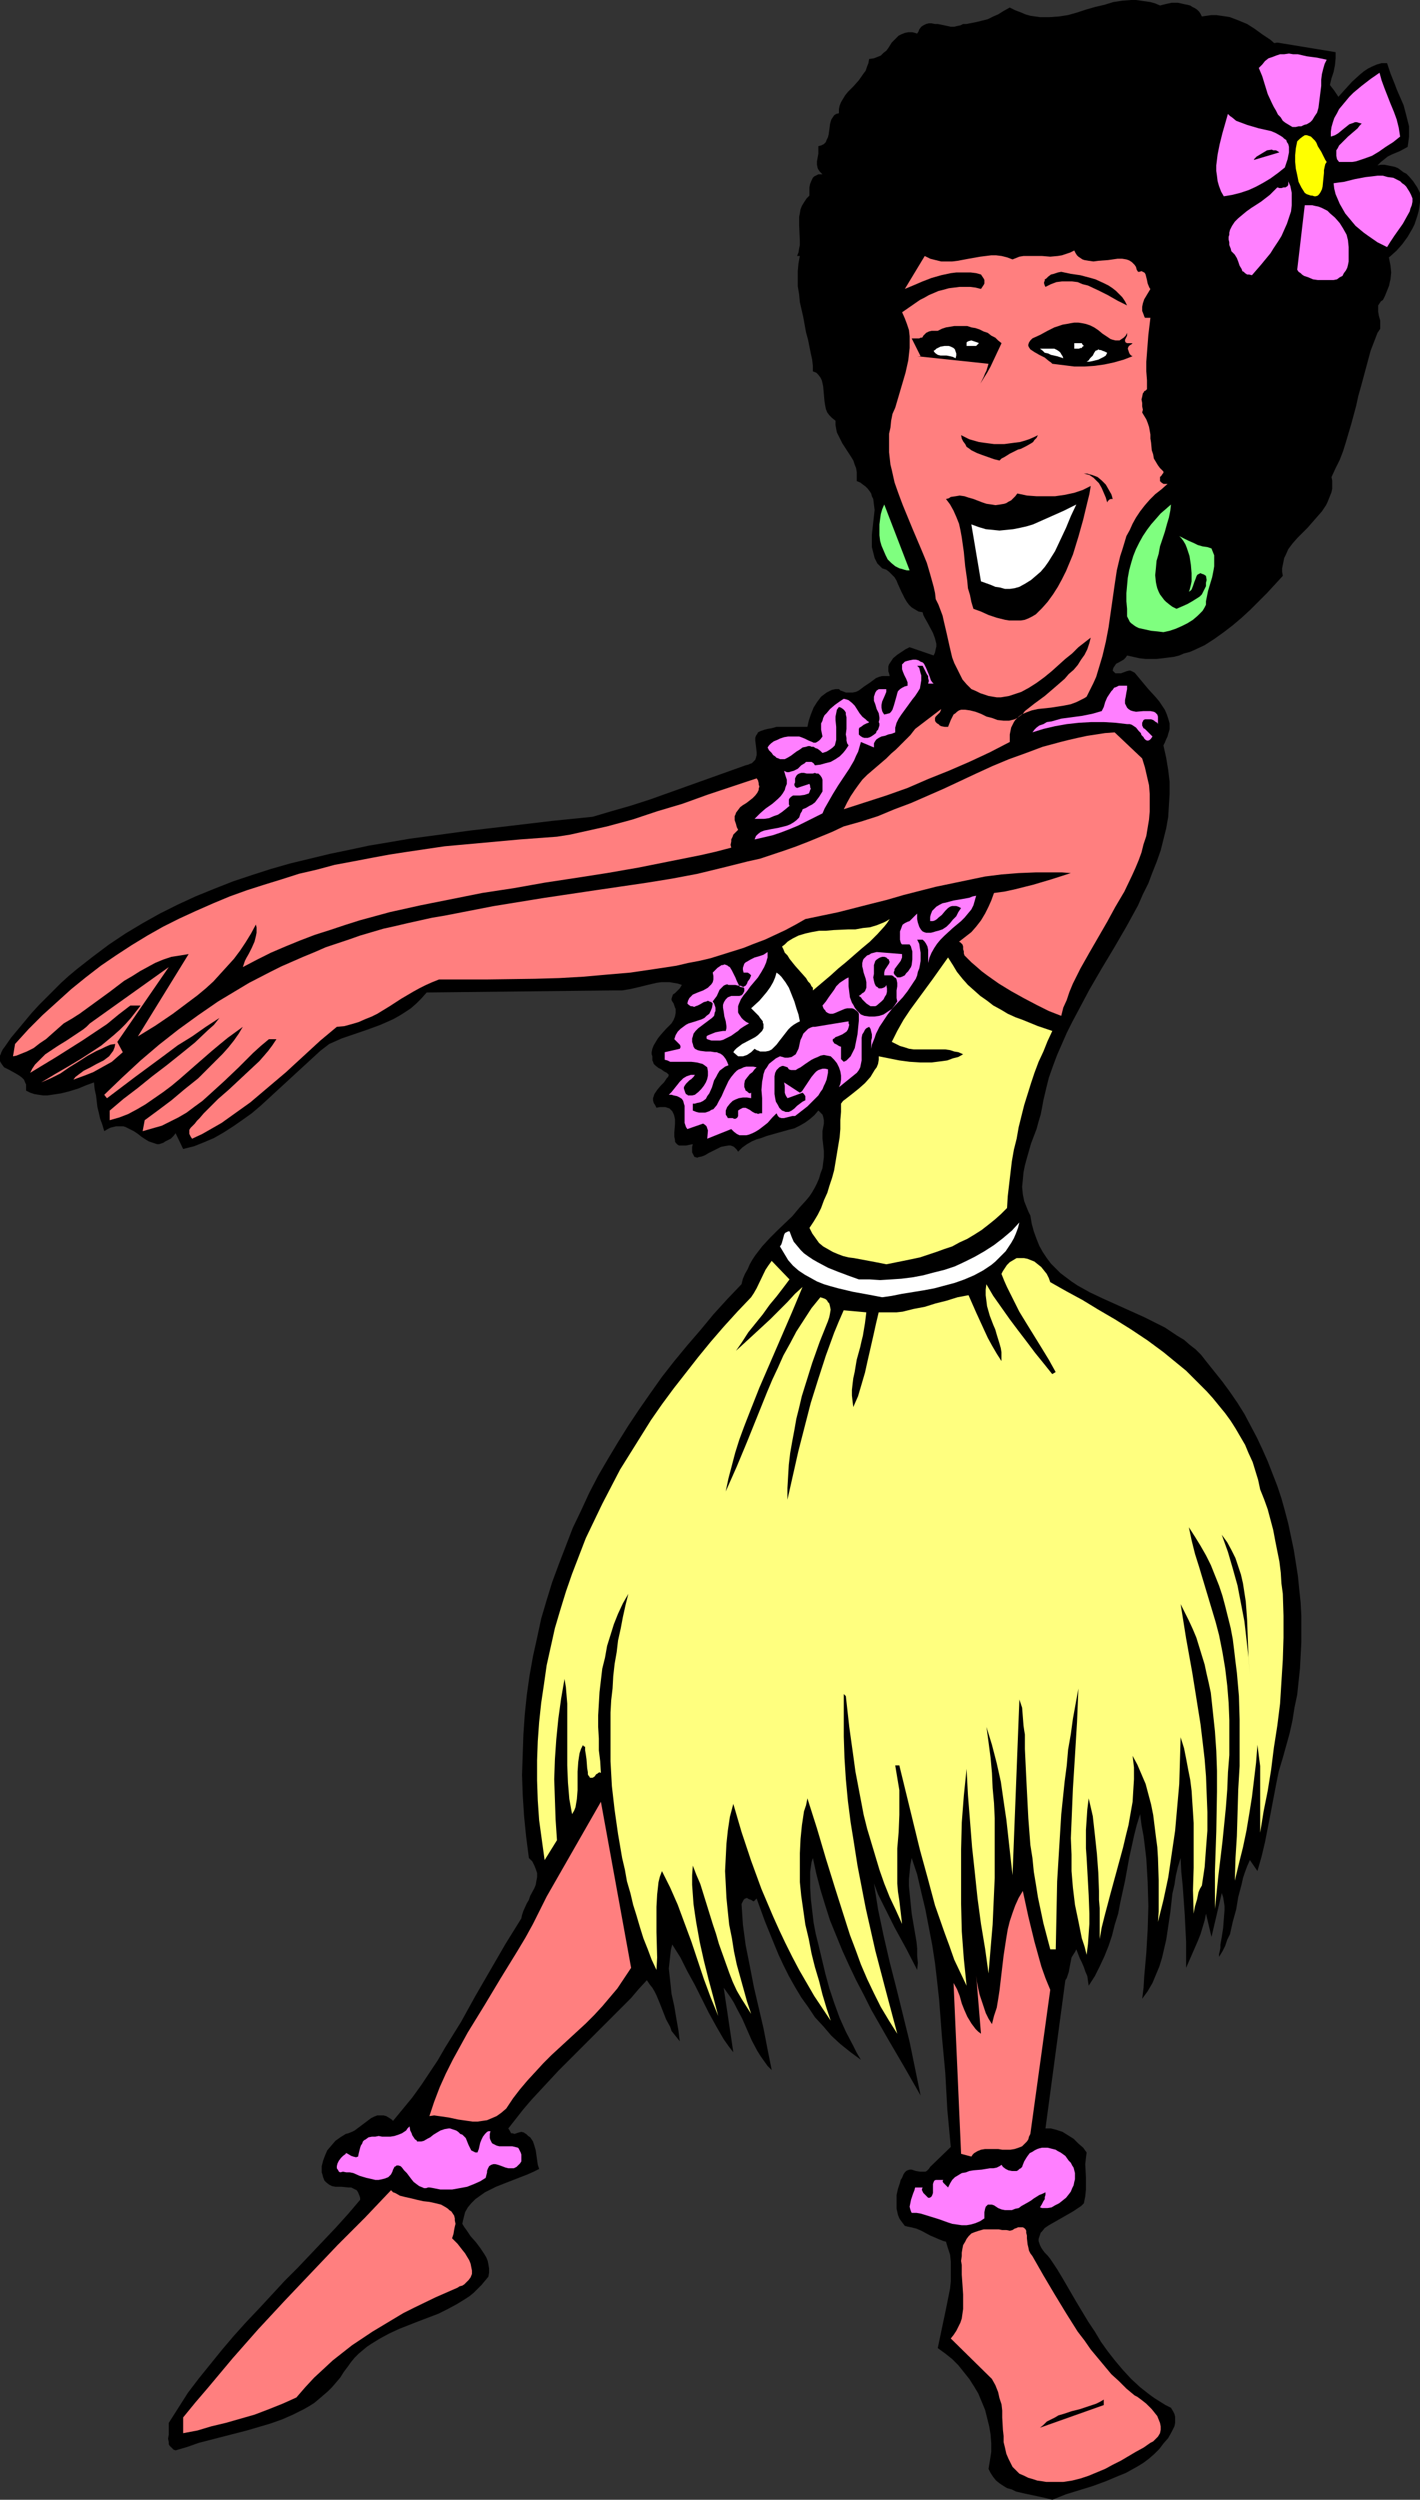
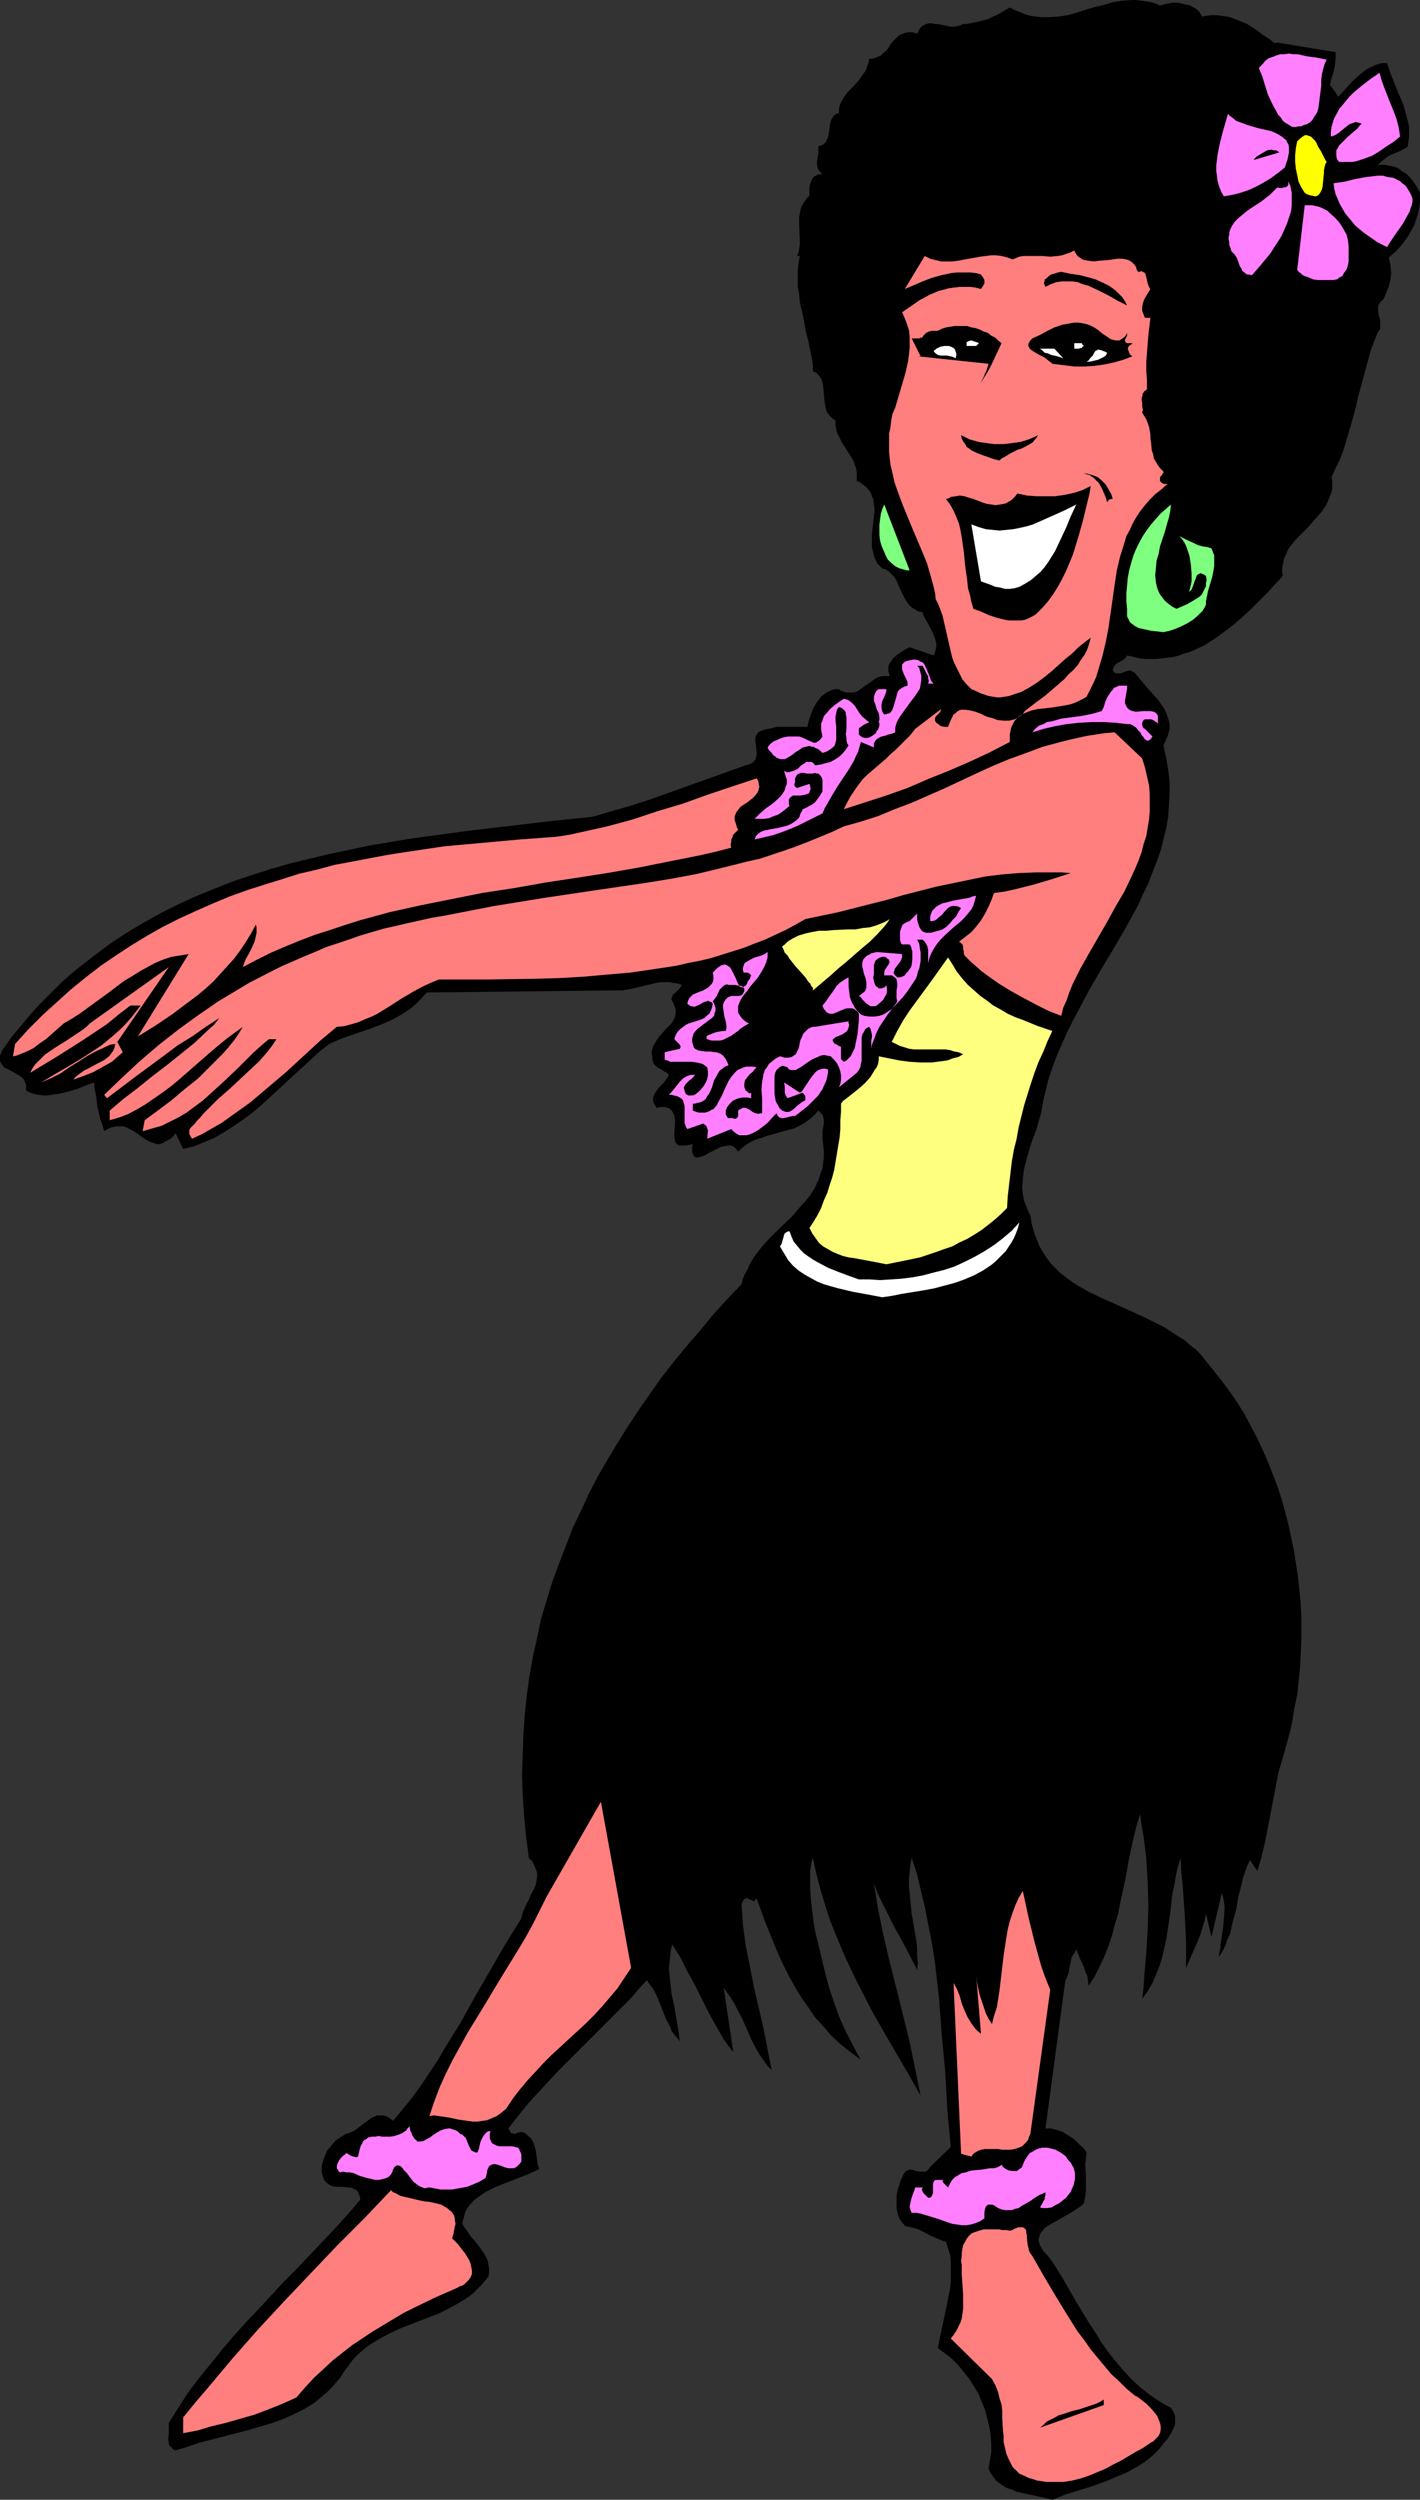
<svg xmlns="http://www.w3.org/2000/svg" xmlns:ns1="http://sodipodi.sourceforge.net/DTD/sodipodi-0.dtd" xmlns:ns2="http://www.inkscape.org/namespaces/inkscape" version="1.0" width="88.48mm" height="155.711mm" id="svg47" ns1:docname="Hula Dancer 2.wmf">
  <rect width="100%" height="100%" fill="#333333" stroke="none" />
  <ns1:namedview id="namedview47" pagecolor="#ffffff" bordercolor="#000000" borderopacity="0.25" ns2:showpageshadow="2" ns2:pageopacity="0.0" ns2:pagecheckerboard="0" ns2:deskcolor="#d1d1d1" ns2:document-units="mm" />
  <defs id="defs1">
    <pattern id="WMFhbasepattern" patternUnits="userSpaceOnUse" width="6" height="6" x="0" y="0" />
  </defs>
  <path style="fill:#000000;fill-opacity:1;fill-rule:evenodd;stroke:none" d="m 283.039,3.878 1.131,-0.162 1.131,-0.162 h 1.131 l 1.131,0.162 1.131,0.162 0.969,0.162 2.1,0.808 1.939,0.808 1.777,1.131 1.777,1.293 1.939,1.293 6.785,5.979 1.777,1.293 1.777,1.293 1.777,0.97 1.777,0.97 1.131,1.454 0.969,1.454 0.808,1.616 0.808,1.778 0.808,1.778 0.646,1.778 1.454,3.555 0.808,0.323 0.808,0.323 0.646,0.485 0.646,0.485 0.485,0.646 0.485,0.646 0.162,0.97 0.162,0.808 -0.485,0.808 -0.323,0.646 -0.162,0.646 -0.162,0.808 -0.162,0.646 v 0.646 l 0.162,0.646 0.162,0.485 0.323,1.131 0.485,1.131 1.454,2.101 1.292,2.101 0.485,0.97 0.323,1.131 0.162,0.646 v 0.646 0.646 l -0.162,0.646 -0.162,0.646 -0.162,0.646 -0.323,0.808 -0.485,0.808 0.646,1.778 0.323,1.778 0.323,1.616 0.162,1.616 -0.162,1.616 -0.162,0.646 -0.162,0.808 -0.323,0.808 -0.323,0.808 -0.323,0.808 -0.485,0.97 -0.485,0.323 -0.323,0.485 -0.323,0.485 v 0.485 0.485 0.485 l 0.162,0.97 0.323,1.131 v 0.97 0.485 0.485 l -0.323,0.485 -0.323,0.485 -0.808,2.101 -0.808,2.101 -1.131,4.201 -1.131,4.201 -0.646,2.262 -0.485,2.262 -1.131,4.201 -1.292,4.363 -0.646,2.101 -0.808,2.101 -0.969,1.939 -0.969,2.101 0.162,0.808 v 0.97 0.97 l -0.162,0.808 -0.323,0.808 -0.323,0.808 -0.323,0.808 -0.323,0.646 -0.969,1.454 -1.131,1.293 -2.262,2.585 -2.423,2.424 -1.131,1.293 -0.969,1.293 -0.646,1.454 -0.323,0.646 -0.162,0.808 -0.162,0.808 -0.162,0.808 v 0.808 l 0.162,0.97 -3.716,4.04 -1.939,1.939 -1.939,1.939 -2.1,1.939 -2.1,1.778 -2.1,1.616 -2.262,1.616 -2.262,1.454 -2.423,1.131 -1.131,0.485 -1.292,0.323 -1.131,0.485 -1.292,0.323 -1.292,0.162 -1.292,0.162 -1.454,0.162 h -1.292 -1.292 l -1.454,-0.162 -1.454,-0.323 -1.454,-0.323 -0.323,0.485 -0.485,0.485 -1.131,0.646 -0.646,0.323 -0.323,0.485 -0.323,0.485 -0.162,0.646 0.323,0.323 0.323,0.323 h 0.323 0.323 0.646 l 1.292,-0.485 0.646,-0.162 h 0.323 l 0.323,0.162 0.323,0.162 0.323,0.162 0.808,0.97 0.808,0.97 1.616,1.939 1.777,1.939 0.808,0.97 0.646,0.97 0.646,0.97 0.485,1.131 0.323,0.97 0.323,1.131 v 1.293 l -0.162,0.646 -0.162,0.485 -0.162,0.646 -0.323,0.646 -0.323,0.808 -0.323,0.646 0.646,2.909 0.485,2.909 0.323,2.747 v 2.909 l -0.162,2.585 -0.162,2.747 -0.485,2.747 -0.646,2.585 -0.646,2.585 -0.969,2.747 -0.969,2.424 -0.969,2.585 -1.292,2.585 -1.131,2.585 -2.746,5.009 -2.908,5.009 -2.908,4.848 -2.908,5.009 -2.746,5.171 -1.292,2.424 -1.292,2.585 -1.131,2.585 -1.131,2.585 -0.969,2.585 -0.969,2.747 -0.646,2.585 -0.646,2.747 -0.323,1.778 -0.323,1.616 -0.485,1.616 -0.485,1.778 -1.292,3.393 -0.969,3.393 -0.485,1.778 -0.323,1.616 -0.162,1.778 -0.162,1.616 0.162,1.778 0.323,1.616 0.323,0.808 0.323,0.808 0.323,0.808 0.485,0.97 0.323,1.939 0.485,1.778 0.646,1.778 0.646,1.616 0.808,1.454 0.969,1.454 0.969,1.293 1.131,1.131 1.131,1.131 1.292,0.97 1.292,0.97 1.454,0.97 1.454,0.808 1.454,0.808 3.069,1.454 6.462,2.909 3.231,1.454 3.231,1.616 1.616,0.808 1.454,0.97 1.454,0.97 1.616,0.97 1.292,1.131 1.454,1.131 1.292,1.293 1.131,1.454 1.939,2.424 1.939,2.424 1.777,2.424 1.777,2.585 1.616,2.585 1.454,2.747 1.454,2.747 1.292,2.747 1.292,2.909 1.131,2.909 1.131,2.909 0.969,2.909 0.808,2.909 0.808,3.07 0.646,3.07 0.646,3.07 0.485,3.07 0.485,3.07 0.323,3.232 0.323,3.07 0.162,3.07 v 3.232 3.07 l -0.162,3.07 -0.162,3.07 -0.323,3.07 -0.323,3.07 -0.646,3.07 -0.485,3.07 -0.646,2.909 -0.808,2.909 -0.808,2.909 -0.969,3.232 -0.646,3.232 -1.292,6.787 -1.292,6.625 -0.808,3.393 -0.969,3.393 -1.777,-2.585 -0.646,1.454 -0.485,1.293 -0.485,1.454 -0.323,1.454 -0.808,3.07 -0.485,2.909 -0.808,2.909 -0.323,1.454 -0.323,1.454 -0.646,1.293 -0.485,1.454 -0.646,1.293 -0.808,1.293 v -0.646 l 0.162,-0.646 0.162,-0.808 v -0.808 l 0.323,-1.778 0.323,-2.101 0.162,-2.101 0.162,-2.101 v -0.97 l -0.162,-1.131 -0.162,-0.97 -0.323,-0.97 -2.423,10.342 -1.292,-5.494 -0.323,1.616 -0.485,1.616 -0.485,1.616 -0.646,1.616 -2.746,6.302 v -3.07 -3.07 l -0.162,-3.232 -0.162,-3.232 -0.485,-6.787 -0.323,-3.232 -0.162,-3.232 -0.646,2.101 -0.485,2.101 -0.323,2.101 -0.485,2.101 -0.485,4.363 -0.646,4.363 -0.323,2.101 -0.485,2.101 -0.485,2.101 -0.646,2.101 -0.808,1.939 -0.808,1.939 -1.131,1.939 -1.292,1.778 0.323,-2.585 0.162,-2.747 0.485,-5.494 0.323,-5.494 0.162,-5.494 -0.162,-5.656 -0.162,-2.747 -0.162,-2.747 -0.323,-2.747 -0.323,-2.585 -0.485,-2.585 -0.323,-2.585 -0.808,2.585 -0.646,2.585 -1.131,5.171 -0.969,5.332 -1.131,5.171 -0.485,2.585 -0.808,2.585 -0.646,2.585 -0.808,2.424 -0.969,2.424 -1.131,2.424 -1.131,2.262 -1.454,2.262 -0.162,-1.131 -0.162,-1.131 -0.485,-1.131 -0.323,-0.97 -0.485,-1.131 -0.485,-0.97 -0.808,-2.101 -0.323,0.646 -0.323,0.485 -0.485,0.808 -0.162,0.808 -0.162,0.808 -0.323,1.778 -0.323,0.97 -0.162,0.485 -0.323,0.485 -4.685,34.904 h 0.646 0.646 l 0.646,0.162 0.646,0.162 1.454,0.485 1.292,0.808 1.292,0.808 1.131,1.131 1.131,0.97 0.808,1.131 -0.162,1.293 -0.162,1.454 0.162,3.07 v 1.454 1.454 l -0.162,1.616 -0.162,0.808 -0.162,0.808 -0.646,0.646 -0.969,0.646 -0.969,0.646 -1.131,0.646 -2.262,1.293 -1.131,0.646 -1.131,0.646 -0.969,0.646 -0.646,0.808 -0.323,0.323 -0.162,0.485 -0.162,0.485 -0.162,0.485 v 0.485 l 0.162,0.485 0.162,0.485 0.323,0.646 0.323,0.485 0.485,0.646 0.646,0.646 0.646,0.808 1.616,2.424 1.454,2.424 2.908,5.009 2.908,4.848 1.616,2.424 1.454,2.424 1.616,2.262 1.777,2.262 1.777,2.101 1.939,2.101 2.1,1.939 2.262,1.778 1.131,0.808 1.292,0.808 1.292,0.808 1.292,0.646 0.485,0.808 0.323,0.646 0.162,0.646 v 0.808 0.646 l -0.162,0.808 -0.323,0.646 -0.323,0.646 -0.808,1.454 -1.131,1.293 -0.969,1.293 -1.131,1.131 -1.292,1.131 -1.292,0.97 -1.292,0.808 -1.454,0.808 -1.454,0.808 -1.616,0.646 -3.069,1.293 -3.069,1.131 -6.301,1.939 -3.231,1.293 -1.939,-0.485 -2.262,-0.485 -2.262,-0.485 -2.1,-0.485 -0.969,-0.485 -1.131,-0.323 -0.808,-0.485 -0.969,-0.646 -0.808,-0.646 -0.646,-0.808 -0.646,-0.97 -0.485,-0.97 0.323,-1.939 0.323,-2.101 v -1.939 l -0.162,-2.101 -0.323,-1.939 -0.485,-1.939 -0.485,-1.939 -0.808,-1.939 -0.808,-1.939 -0.969,-1.616 -1.131,-1.778 -1.292,-1.616 -1.292,-1.616 -1.454,-1.454 -1.616,-1.293 -1.777,-1.293 0.646,-3.07 0.646,-3.07 0.646,-3.07 0.646,-3.232 0.323,-1.616 0.162,-1.616 v -1.454 -1.616 -1.616 l -0.162,-1.616 -0.485,-1.454 -0.485,-1.616 -0.646,-0.162 -0.808,-0.323 -1.131,-0.485 -1.131,-0.485 -2.1,-1.131 -1.131,-0.485 -1.292,-0.323 -0.808,-0.162 -0.646,-0.162 -0.485,-0.646 -0.485,-0.646 -0.323,-0.485 -0.323,-0.808 -0.323,-1.454 v -1.616 -1.616 l 0.323,-1.454 0.485,-1.454 0.162,-0.646 0.323,-0.485 0.323,-0.808 0.323,-0.485 0.323,-0.323 0.323,-0.162 0.485,-0.162 h 0.485 l 0.969,0.323 0.969,0.162 h 0.323 0.485 0.485 l 0.323,-0.162 0.485,-0.485 0.323,-0.485 4.847,-4.686 -0.808,-8.726 -0.485,-8.726 -0.808,-8.726 -0.646,-8.564 -0.485,-4.363 -0.485,-4.201 -0.646,-4.201 -0.808,-4.201 -0.808,-4.201 -0.969,-4.04 -0.969,-4.201 -1.292,-3.878 -0.323,1.616 -0.162,1.778 -0.162,1.616 v 1.616 l 0.162,1.616 0.162,1.616 0.323,3.232 1.131,6.625 0.162,1.616 v 1.616 l 0.162,1.778 -0.162,1.616 -2.585,-5.009 -2.746,-5.009 -1.292,-2.585 -1.292,-2.585 -1.292,-2.585 -0.969,-2.585 0.485,3.07 0.485,3.07 1.292,6.14 1.454,6.302 1.616,6.302 3.069,12.443 1.292,6.302 1.292,6.302 -3.877,-6.787 -3.877,-6.625 -3.877,-6.787 -1.777,-3.555 -1.777,-3.393 -1.616,-3.393 -1.616,-3.555 -1.454,-3.555 -1.454,-3.555 -1.131,-3.555 -1.131,-3.717 -0.969,-3.717 -0.808,-3.717 -0.323,0.97 -0.162,1.131 -0.162,1.131 v 1.293 2.424 l 0.162,2.747 0.323,2.747 0.323,2.747 0.485,2.585 0.646,2.585 0.808,3.393 0.808,3.393 0.969,3.555 1.131,3.393 1.292,3.555 1.454,3.232 1.777,3.393 0.808,1.616 0.969,1.616 -2.423,-1.778 -2.423,-1.939 -2.1,-1.939 -1.939,-2.262 -1.939,-2.101 -1.616,-2.424 -1.616,-2.262 -1.454,-2.424 -1.454,-2.585 -1.292,-2.585 -1.131,-2.424 -1.131,-2.747 -2.1,-5.171 -1.939,-5.333 -0.323,0.323 -0.162,0.162 -0.162,0.162 h -0.162 l -0.485,-0.323 -0.485,-0.162 -0.323,-0.162 -0.162,-0.162 -0.323,0.162 h -0.162 l -0.323,0.323 -0.162,0.323 -0.323,0.646 0.162,2.424 0.162,2.424 0.323,2.424 0.323,2.424 0.969,4.848 0.969,5.009 1.131,4.848 1.131,4.848 0.969,5.009 0.969,4.848 -0.969,-0.97 -0.808,-1.131 -0.808,-1.131 -0.808,-1.293 -1.292,-2.424 -1.131,-2.585 -1.131,-2.585 -1.292,-2.424 -0.646,-1.293 -0.808,-1.293 -0.808,-1.131 -0.808,-1.131 2.262,15.19 -1.131,-1.454 -1.131,-1.616 -1.777,-3.07 -1.777,-3.232 -1.616,-3.232 -1.616,-3.232 -1.777,-3.232 -1.616,-3.232 -1.939,-3.07 -0.323,1.293 -0.162,1.454 -0.162,1.454 -0.162,1.454 0.162,1.454 0.162,1.454 0.323,3.07 0.646,2.909 0.485,2.909 0.485,2.747 0.162,1.293 0.162,1.293 -0.646,-0.808 -0.646,-0.808 -0.646,-0.808 -0.323,-0.97 -0.969,-1.778 -1.454,-3.717 -0.808,-1.939 -0.485,-0.97 -0.485,-0.808 -0.646,-0.808 -0.646,-0.97 -1.939,2.101 -1.777,2.101 -2.1,2.101 -2.1,2.101 -4.2,4.201 -4.362,4.363 -4.362,4.363 -4.2,4.525 -2.1,2.262 -1.939,2.262 -1.777,2.262 -1.777,2.262 0.323,0.485 0.162,0.323 0.162,0.323 h 0.323 l 0.485,0.162 0.485,-0.162 0.485,-0.162 0.646,-0.162 0.646,0.162 0.162,0.162 0.323,0.162 0.485,0.485 0.485,0.323 0.323,0.485 0.323,0.485 0.323,0.97 0.323,1.131 0.162,1.131 0.162,1.131 0.162,1.131 0.323,0.97 -1.292,0.646 -1.454,0.646 -2.908,1.131 -2.908,1.131 -1.616,0.646 -1.292,0.646 -1.292,0.646 -1.131,0.808 -1.131,0.808 -0.969,0.97 -0.808,0.97 -0.646,1.131 -0.162,0.646 -0.162,0.646 -0.162,0.646 -0.162,0.808 0.485,0.808 0.485,0.646 0.969,1.454 1.292,1.454 0.969,1.293 0.969,1.454 0.485,0.808 0.323,0.808 0.162,0.808 0.162,0.97 v 0.97 l -0.162,0.97 -0.808,0.97 -0.808,0.97 -0.969,0.97 -0.808,0.808 -0.969,0.808 -0.969,0.646 -2.1,1.293 -2.1,1.131 -2.262,1.131 -4.685,1.778 -4.523,1.778 -2.423,1.131 -2.1,1.131 -2.1,1.293 -0.969,0.646 -0.969,0.808 -0.969,0.808 -0.969,0.97 -0.808,0.97 -0.808,1.131 -0.969,1.293 -0.808,1.293 -0.969,1.131 -0.969,1.131 -0.969,0.97 -1.131,0.97 -1.131,0.97 -0.969,0.808 -1.292,0.808 -1.131,0.646 -2.585,1.293 -2.585,1.131 -2.746,0.97 -2.746,0.808 -2.746,0.808 -5.654,1.454 -5.654,1.454 -2.746,0.97 -2.746,0.808 -0.485,-0.162 -0.323,-0.323 -0.323,-0.323 -0.323,-0.323 -0.162,-0.323 v -0.485 l -0.162,-0.808 0.162,-0.97 v -0.97 -0.97 -0.808 l 2.262,-3.555 2.262,-3.555 2.585,-3.393 2.746,-3.393 2.746,-3.393 2.746,-3.232 2.908,-3.232 3.069,-3.232 5.977,-6.464 3.069,-3.07 3.069,-3.232 5.977,-6.302 2.908,-3.232 2.746,-3.232 v -0.485 l -0.162,-0.485 -0.323,-0.808 -0.323,-0.485 -0.646,-0.323 -0.646,-0.323 h -0.646 l -1.616,-0.162 h -1.454 l -0.808,-0.162 -0.646,-0.323 -0.646,-0.485 -0.485,-0.485 -0.323,-0.808 -0.162,-0.646 -0.162,-0.485 v -1.454 l 0.323,-1.293 0.485,-1.293 0.485,-1.131 0.969,-1.131 0.969,-1.131 1.131,-0.808 1.292,-0.808 0.646,-0.162 0.808,-0.323 0.646,-0.323 0.646,-0.485 1.292,-0.97 1.292,-0.97 0.646,-0.485 0.646,-0.323 0.808,-0.323 h 0.646 0.808 l 0.646,0.162 0.808,0.485 0.485,0.323 0.323,0.323 2.262,-2.747 2.262,-2.747 2.1,-2.909 1.939,-2.909 1.939,-2.909 1.777,-3.07 3.716,-5.979 3.393,-6.14 7.108,-12.281 3.716,-5.979 0.162,-0.808 0.323,-0.97 0.808,-1.778 0.485,-0.808 0.323,-0.97 0.969,-1.778 0.323,-0.808 0.162,-0.97 0.162,-0.808 v -0.97 l -0.323,-0.97 -0.323,-0.808 -0.485,-0.97 -0.808,-0.808 -0.646,-5.009 -0.485,-4.848 -0.323,-5.009 -0.162,-4.686 0.162,-4.848 0.162,-4.686 0.323,-4.686 0.485,-4.686 0.646,-4.525 0.808,-4.525 0.969,-4.363 0.969,-4.525 1.292,-4.363 1.292,-4.201 1.616,-4.363 1.616,-4.201 1.616,-4.201 1.939,-4.04 1.939,-4.201 2.1,-4.04 2.262,-3.878 2.423,-4.04 2.423,-3.878 2.585,-3.878 2.585,-3.717 2.746,-3.878 2.908,-3.717 3.069,-3.717 3.069,-3.555 3.069,-3.717 3.231,-3.555 3.393,-3.555 0.323,-1.293 0.485,-1.131 0.646,-1.131 0.485,-1.131 0.646,-1.131 0.646,-0.97 1.616,-2.101 1.777,-1.939 1.777,-1.778 3.554,-3.393 1.616,-1.939 1.616,-1.778 0.808,-0.97 0.646,-0.97 0.646,-1.131 0.485,-0.97 0.485,-1.131 0.323,-1.131 0.485,-1.293 0.162,-1.293 0.162,-1.293 v -1.454 l -0.162,-1.454 -0.162,-1.454 v -0.97 -0.808 l 0.323,-1.778 v -0.808 l -0.162,-0.808 -0.162,-0.485 -0.323,-0.323 -0.323,-0.323 -0.323,-0.323 -0.969,1.131 -1.131,0.97 -1.131,0.808 -1.131,0.646 -1.292,0.646 -1.292,0.323 -5.17,1.454 -1.292,0.485 -1.131,0.323 -1.131,0.485 -1.131,0.646 -1.131,0.808 -0.969,0.97 -0.323,-0.485 -0.323,-0.323 -0.323,-0.323 -0.323,-0.162 -0.485,-0.162 h -0.485 l -0.969,0.162 -0.808,0.162 -0.969,0.485 -1.939,0.97 -0.808,0.485 -0.808,0.323 -0.808,0.162 -0.323,0.162 -0.162,-0.162 h -0.323 l -0.162,-0.162 -0.162,-0.323 -0.162,-0.323 -0.162,-0.323 v -0.646 -0.646 l 0.162,-0.646 -0.808,0.162 -0.808,0.162 h -0.646 -0.485 -0.485 l -0.323,-0.162 -0.162,-0.162 -0.323,-0.323 -0.162,-0.323 v -0.323 l -0.162,-0.808 v -0.97 l 0.162,-1.939 v -1.131 l -0.162,-0.808 -0.162,-0.485 -0.162,-0.323 -0.162,-0.323 -0.323,-0.323 -0.323,-0.323 -0.485,-0.162 -0.485,-0.162 h -0.646 -0.646 l -0.808,0.162 -0.323,-0.646 -0.323,-0.485 -0.162,-0.646 v -0.485 l 0.162,-0.485 0.162,-0.485 0.646,-0.97 0.808,-0.97 0.323,-0.323 0.485,-0.485 0.646,-0.97 0.323,-0.323 0.162,-0.485 -0.485,-0.485 -0.646,-0.323 -0.646,-0.485 -0.646,-0.323 -0.646,-0.485 -0.485,-0.485 -0.162,-0.485 -0.162,-0.323 v -0.485 -0.485 l -0.162,-0.485 v -0.485 l 0.162,-0.808 0.323,-0.808 0.485,-0.808 0.485,-0.808 0.646,-0.808 1.292,-1.454 0.646,-0.646 0.646,-0.646 0.485,-0.808 0.323,-0.808 0.162,-0.808 v -0.97 l -0.162,-0.323 -0.162,-0.485 -0.162,-0.485 -0.323,-0.485 -0.162,-0.323 v -0.323 l 0.162,-0.485 0.162,-0.485 0.485,-0.323 0.646,-0.646 0.323,-0.323 0.162,-0.162 0.485,-0.808 -0.969,-0.323 -0.969,-0.162 -0.969,-0.162 h -0.969 -0.969 l -1.131,0.162 -2.1,0.485 -1.939,0.485 -2.1,0.485 -0.969,0.162 -0.969,0.162 h -0.969 -0.969 l -44.104,0.485 -1.292,1.454 -1.131,1.131 -1.292,1.131 -1.454,0.97 -1.292,0.808 -1.454,0.808 -1.454,0.646 -1.454,0.646 -3.069,1.131 -6.139,2.101 -2.908,1.293 -2.1,1.616 -1.939,1.778 -8.078,7.433 -4.039,3.717 -2.1,1.778 -2.262,1.616 -2.1,1.454 -2.262,1.454 -2.262,1.293 -2.262,0.97 -2.423,0.97 -2.585,0.646 -1.777,-3.717 -0.485,0.646 -0.646,0.646 -0.646,0.323 -0.646,0.323 -0.485,0.323 -0.485,0.162 -0.485,0.162 h -0.485 l -0.485,-0.162 -0.485,-0.162 -0.969,-0.323 -0.808,-0.485 -0.969,-0.646 -0.808,-0.646 -0.969,-0.646 -0.969,-0.485 -0.969,-0.485 -0.485,-0.162 h -0.646 -0.485 -0.646 l -0.646,0.162 -0.646,0.162 -0.646,0.323 -0.808,0.485 -0.485,-1.616 -0.485,-1.293 -0.323,-1.454 -0.323,-1.293 -0.323,-2.747 -0.323,-1.454 -0.162,-1.616 -1.777,0.646 -1.939,0.808 -2.1,0.646 -1.939,0.485 -2.1,0.323 -1.131,0.162 h -0.969 l -1.131,-0.162 -0.969,-0.162 -0.969,-0.323 -0.969,-0.485 v -0.485 -0.485 -0.485 L 5.977,254.991 5.654,254.183 5.17,253.698 4.523,253.213 3.716,252.729 2.262,251.921 1.616,251.597 0.969,251.274 0.485,250.628 0.162,250.143 0,249.82 v -0.323 -0.485 -0.485 l 0.162,-0.323 0.162,-0.485 0.323,-0.646 0.485,-0.646 1.454,-2.101 1.616,-1.939 1.616,-1.939 1.616,-1.939 1.777,-1.939 1.777,-1.778 1.616,-1.616 1.777,-1.778 1.777,-1.616 1.939,-1.616 3.716,-2.909 3.877,-2.909 3.877,-2.585 4.039,-2.424 4.039,-2.262 4.2,-2.101 4.2,-1.939 4.362,-1.778 4.523,-1.778 4.362,-1.454 4.523,-1.454 4.523,-1.293 4.685,-1.131 4.685,-1.131 4.685,-0.97 4.523,-0.97 4.847,-0.808 4.685,-0.808 4.847,-0.646 9.532,-1.293 9.693,-1.131 9.532,-1.131 9.532,-0.97 4.362,-1.293 4.523,-1.293 4.523,-1.454 4.523,-1.616 4.523,-1.616 9.047,-3.232 4.523,-1.616 0.646,-0.162 0.323,-0.162 0.485,-0.162 0.323,-0.323 0.485,-0.485 0.162,-0.485 0.162,-0.646 v -0.646 l -0.162,-1.454 -0.162,-1.293 v -0.646 l 0.162,-0.485 0.323,-0.485 0.162,-0.323 0.323,-0.162 0.323,-0.162 0.485,-0.162 0.485,-0.162 0.646,-0.162 0.969,-0.162 1.131,-0.323 h 1.131 1.292 2.423 2.423 l 0.323,-1.454 0.485,-1.454 0.646,-1.616 0.808,-1.293 0.485,-0.646 0.485,-0.646 0.646,-0.485 0.646,-0.485 0.646,-0.323 0.646,-0.323 0.808,-0.162 h 0.808 l 0.323,0.323 0.485,0.162 0.808,0.323 h 0.808 0.808 l 0.808,-0.162 0.646,-0.323 0.646,-0.485 0.646,-0.485 1.454,-0.97 0.646,-0.485 0.646,-0.485 0.808,-0.323 0.646,-0.162 h 0.808 0.969 l -0.162,-0.646 -0.162,-0.485 v -0.646 -0.485 l 0.162,-0.485 0.323,-0.485 0.323,-0.485 0.323,-0.485 0.969,-0.808 0.969,-0.646 0.969,-0.646 0.969,-0.485 5.654,1.939 0.323,-0.646 0.162,-0.808 0.162,-0.646 v -0.646 l -0.162,-0.646 -0.162,-0.646 -0.485,-1.293 -1.292,-2.424 -0.646,-1.131 -0.323,-0.646 -0.162,-0.646 -0.969,-0.162 -0.808,-0.485 -0.808,-0.485 -0.646,-0.646 -0.485,-0.646 -0.485,-0.808 -0.808,-1.616 -0.808,-1.778 -0.323,-0.808 -0.485,-0.808 -0.646,-0.646 -0.646,-0.646 -0.646,-0.485 -0.969,-0.323 -0.485,-0.485 -0.646,-0.646 -0.323,-0.646 -0.323,-0.646 -0.162,-0.646 -0.162,-0.646 -0.323,-1.293 v -1.454 -1.454 l 0.323,-2.909 0.162,-1.454 0.162,-1.454 -0.162,-1.293 -0.162,-1.293 -0.323,-0.646 -0.162,-0.646 -0.323,-0.485 -0.485,-0.646 -0.485,-0.485 -0.646,-0.485 -0.646,-0.485 -0.808,-0.323 v -1.131 -0.97 l -0.162,-0.97 -0.323,-0.808 -0.323,-0.97 -0.485,-0.808 -2.1,-3.232 -0.808,-1.616 -0.485,-0.97 -0.162,-0.808 -0.162,-0.97 v -0.97 l -0.808,-0.646 -0.646,-0.646 -0.485,-0.646 -0.323,-0.808 -0.162,-0.808 -0.162,-0.97 -0.162,-1.778 -0.162,-1.778 -0.162,-0.808 -0.162,-0.646 -0.323,-0.646 -0.485,-0.646 -0.485,-0.485 -0.808,-0.323 v -1.293 l -0.162,-1.454 -0.323,-1.454 -0.323,-1.616 -0.323,-1.616 -0.485,-1.778 -0.323,-1.778 -0.323,-1.778 -0.808,-3.555 -0.162,-1.778 -0.323,-1.939 v -1.778 -1.778 l 0.162,-1.778 0.323,-1.778 h -0.646 l 0.323,-0.808 0.162,-0.97 0.162,-0.808 v -0.97 l -0.162,-3.717 v -1.939 l 0.162,-0.808 0.162,-0.97 0.323,-0.808 0.485,-0.808 0.646,-0.97 0.646,-0.646 v -0.97 -0.97 l 0.162,-0.808 0.323,-0.808 0.323,-0.646 0.323,-0.323 0.323,-0.162 0.323,-0.162 0.323,-0.162 h 0.485 0.485 l -0.323,-0.323 -0.323,-0.323 -0.323,-0.485 -0.162,-0.323 -0.162,-0.808 v -0.808 l 0.323,-1.778 v -0.808 -0.97 l 0.646,-0.162 0.646,-0.323 0.485,-0.485 0.162,-0.485 0.323,-0.646 0.162,-0.646 0.162,-1.131 0.162,-1.293 0.162,-0.646 0.162,-0.485 0.323,-0.485 0.323,-0.485 0.485,-0.323 0.646,-0.162 v -0.97 l 0.162,-0.808 0.323,-0.808 0.485,-0.808 0.485,-0.808 0.646,-0.808 1.292,-1.293 1.292,-1.454 1.131,-1.616 0.485,-0.646 0.323,-0.97 0.323,-0.808 0.162,-0.97 1.131,-0.162 0.808,-0.323 0.808,-0.323 0.646,-0.646 0.646,-0.485 0.485,-0.646 0.808,-1.293 0.646,-0.646 0.485,-0.485 0.485,-0.485 0.646,-0.323 0.808,-0.323 0.808,-0.162 h 0.969 l 0.646,0.162 0.485,0.162 0.323,-0.485 0.162,-0.485 0.485,-0.646 0.485,-0.323 0.646,-0.323 0.646,-0.162 h 0.646 l 0.808,0.162 h 0.646 l 1.616,0.323 1.454,0.323 h 0.808 l 0.646,-0.162 0.808,-0.162 0.646,-0.323 h 0.808 l 0.808,-0.162 1.616,-0.323 1.292,-0.323 1.292,-0.323 1.292,-0.646 1.131,-0.485 1.292,-0.808 1.454,-0.808 1.292,0.646 1.292,0.485 1.131,0.485 1.131,0.323 1.131,0.162 1.131,0.162 h 1.131 1.131 l 2.262,-0.162 2.1,-0.323 2.262,-0.646 1.939,-0.646 2.262,-0.646 2.1,-0.485 2.1,-0.646 2.1,-0.323 L 266.399,0 h 1.131 l 1.131,0.162 1.131,0.162 1.131,0.162 1.131,0.323 1.131,0.485 1.292,-0.323 1.454,-0.323 h 1.454 l 1.454,0.323 0.808,0.162 0.646,0.162 0.485,0.323 0.646,0.323 0.485,0.323 0.485,0.485 0.323,0.485 z" id="path1" />
  <path style="fill:#000000;fill-opacity:1;fill-rule:evenodd;stroke:none" d="m 314.542,12.281 v 1.454 l -0.162,1.616 -0.323,1.616 -0.485,1.454 -0.808,3.393 -0.323,1.616 v 1.616 l 0.646,-0.485 0.808,-0.485 0.646,-0.646 0.808,-0.808 1.454,-1.616 1.616,-1.778 1.777,-1.616 0.969,-0.808 0.969,-0.646 0.969,-0.485 1.131,-0.485 1.131,-0.323 h 1.292 l 0.808,2.424 0.969,2.424 0.485,1.293 0.485,1.131 1.131,2.585 0.646,2.424 0.323,1.293 0.323,1.293 v 1.131 1.293 l -0.162,1.293 -0.162,1.131 -1.777,0.97 -1.939,0.808 -0.969,0.485 -0.808,0.646 -0.808,0.646 -0.808,0.808 0.808,-0.162 h 0.808 l 0.808,0.162 0.808,0.162 0.808,0.162 0.808,0.323 0.646,0.485 0.646,0.485 0.646,0.323 0.646,0.646 0.969,1.131 0.969,1.454 0.646,1.293 v 1.131 1.131 l -0.162,1.131 -0.162,0.97 -0.323,1.131 -0.323,0.97 -0.323,0.97 -0.485,0.97 -1.131,1.939 -1.292,1.778 -1.292,1.454 -1.616,1.454 -0.485,0.323 h -0.646 -0.485 -0.485 l -0.485,-0.162 -0.485,-0.323 -0.808,-0.646 -0.808,-0.808 -0.646,-0.97 -0.969,-0.808 -0.969,-0.808 -0.162,1.778 -0.323,1.778 -0.162,1.778 -0.323,1.778 -0.323,0.808 -0.323,0.808 -0.323,0.808 -0.485,0.646 -0.485,0.485 -0.808,0.485 -0.808,0.485 -0.969,0.323 h -0.808 l -0.969,-0.162 -1.777,0.162 -1.616,0.162 h -1.616 l -0.808,-0.162 -0.646,-0.162 -0.646,-0.323 -0.646,-0.323 -0.485,-0.485 -0.485,-0.808 -0.485,-0.808 -0.323,-0.97 v -0.808 l 0.162,-0.808 0.162,-1.454 0.323,-1.454 v -0.808 -0.808 l -0.969,0.323 -0.808,0.323 -0.646,0.646 -0.646,0.646 -0.485,0.808 -0.485,0.808 -1.131,1.778 -0.485,0.97 -0.485,0.808 -0.646,0.646 -0.808,0.808 -0.808,0.485 -0.969,0.323 -0.485,0.162 h -0.485 -0.646 -0.646 l -1.131,-1.778 -1.131,-1.778 -0.969,-1.939 -0.646,-1.939 -0.646,-1.939 -0.162,-0.97 -0.162,-1.131 -0.162,-0.97 v -0.97 l 0.162,-1.131 0.162,-0.97 2.908,-2.585 -0.969,-0.323 -1.131,-0.485 -1.131,-0.646 -0.969,-0.485 -0.969,-0.808 -0.323,-0.485 -0.323,-0.485 -0.323,-0.485 -0.162,-0.485 -0.162,-0.646 v -0.646 l 0.162,-2.747 0.162,-2.585 0.323,-2.585 0.323,-2.424 0.323,-2.424 0.323,-1.131 0.323,-1.131 0.485,-1.293 0.485,-1.131 0.646,-1.131 0.646,-1.131 0.808,-0.162 h 0.646 l 0.646,0.162 0.646,0.162 1.292,0.485 1.131,0.646 0.969,0.808 1.131,0.646 1.131,0.808 1.131,0.646 0.162,-0.646 v -0.646 l -0.162,-1.131 -0.323,-1.293 -0.323,-1.454 -0.808,-2.747 -0.485,-1.293 -0.323,-1.293 -0.162,-1.454 v -1.131 -0.646 l 0.162,-0.485 0.162,-0.485 0.162,-0.485 0.323,-0.646 0.323,-0.323 0.485,-0.485 0.646,-0.323 0.646,-0.323 0.808,-0.323 0.808,-0.323 0.969,-0.162 z" id="path2" />
  <path style="fill:#ff7fff;fill-opacity:1;fill-rule:evenodd;stroke:none" d="m 312.442,14.058 -0.485,0.97 -0.323,1.131 -0.323,1.293 -0.162,1.293 v 1.454 l -0.162,1.293 -0.162,1.293 -0.162,1.293 -0.162,1.293 -0.323,1.131 -0.646,0.97 -0.485,0.808 -0.485,0.485 -0.808,0.485 -0.646,0.162 -0.646,0.323 h -0.646 l -0.646,0.162 h -0.808 l -0.808,-0.485 -0.808,-0.485 -0.646,-0.485 -0.485,-0.808 -0.646,-0.646 -0.485,-0.97 -0.485,-0.808 -0.485,-0.97 -0.969,-2.101 -0.646,-2.101 -0.646,-2.101 -0.808,-1.939 0.808,-0.808 0.646,-0.808 0.808,-0.646 0.969,-0.323 0.808,-0.323 0.969,-0.323 h 0.969 l 1.131,-0.162 0.969,0.162 h 1.131 l 2.1,0.485 2.423,0.323 z" id="path3" />
  <path style="fill:#ff7fff;fill-opacity:1;fill-rule:evenodd;stroke:none" d="m 329.728,32.157 -1.616,1.293 -1.777,1.131 -1.616,1.131 -1.616,0.97 -1.777,0.646 -0.969,0.323 -0.969,0.323 -0.969,0.162 h -0.969 -1.131 -0.969 l -0.485,-0.646 -0.162,-0.808 v -0.646 -0.646 l 0.323,-0.485 0.323,-0.646 0.485,-0.485 0.485,-0.485 1.131,-1.131 1.131,-0.97 1.131,-0.97 0.485,-0.646 0.485,-0.485 -0.646,-0.162 -0.485,-0.162 h -0.485 l -0.323,0.162 -0.485,0.162 -0.485,0.162 -0.808,0.646 -0.808,0.646 -0.969,0.808 -0.808,0.485 -0.485,0.162 -0.485,0.162 v -1.131 l 0.162,-1.131 0.323,-1.131 0.323,-0.97 0.646,-1.131 0.485,-0.97 0.808,-0.97 0.808,-0.97 0.808,-0.97 0.969,-0.97 1.939,-1.616 2.1,-1.616 2.1,-1.454 0.485,1.778 0.646,1.778 1.454,3.717 0.808,1.939 0.646,1.778 0.485,1.939 z" id="path4" />
  <path style="fill:#ff7fff;fill-opacity:1;fill-rule:evenodd;stroke:none" d="m 302.587,39.428 -1.616,1.293 -1.777,1.293 -1.616,0.97 -1.777,0.97 -1.777,0.808 -1.939,0.646 -1.939,0.485 -1.939,0.323 -0.646,-1.131 -0.485,-1.293 -0.323,-1.131 -0.162,-1.293 -0.162,-1.131 v -1.293 l 0.162,-1.293 0.162,-1.293 0.485,-2.424 0.646,-2.585 0.646,-2.262 0.646,-2.262 0.485,0.485 0.485,0.323 0.969,0.808 1.292,0.485 1.292,0.485 2.746,0.808 1.454,0.323 1.454,0.323 1.131,0.485 1.131,0.646 0.485,0.323 0.323,0.323 0.485,0.323 0.162,0.485 0.323,0.485 0.162,0.646 v 0.646 0.646 l -0.162,0.808 -0.162,0.808 -0.323,0.97 z" id="path5" />
  <path style="fill:#ffff00;fill-opacity:1;fill-rule:evenodd;stroke:none" d="m 312.442,38.136 -0.323,0.485 -0.162,0.646 -0.162,0.808 v 0.646 l -0.162,1.616 -0.162,1.616 -0.162,0.646 -0.323,0.646 -0.323,0.485 -0.323,0.323 -0.485,0.162 h -0.323 l -0.485,-0.162 h -0.323 l -0.485,-0.162 -0.485,-0.162 -0.485,-0.323 -0.808,-1.293 -0.646,-1.293 -0.323,-1.616 -0.323,-1.454 -0.162,-1.616 v -1.616 l 0.162,-1.616 0.323,-1.616 0.323,-0.323 0.323,-0.323 0.646,-0.485 0.485,-0.323 h 0.485 l 0.485,0.162 0.485,0.162 0.485,0.485 0.485,0.485 0.323,0.485 0.323,0.808 0.808,1.293 0.646,1.293 0.323,0.646 z" id="path6" />
  <path style="fill:#000000;fill-opacity:1;fill-rule:evenodd;stroke:none" d="m 301.295,35.873 -5.977,1.778 v -0.162 l 0.162,-0.162 0.323,-0.323 0.162,-0.162 0.808,-0.485 0.808,-0.485 0.808,-0.485 1.131,-0.162 0.323,0.162 h 0.646 l 0.323,0.162 z" id="path7" />
  <path style="fill:#ff7fff;fill-opacity:1;fill-rule:evenodd;stroke:none" d="m 332.636,46.7 v 0.808 l -0.162,0.808 -0.323,0.808 -0.162,0.646 -0.808,1.454 -0.808,1.454 -1.939,2.747 -0.969,1.454 -0.808,1.293 -2.262,-1.131 -2.1,-1.454 -1.131,-0.808 -1.939,-1.616 -0.808,-0.97 -0.808,-0.97 -0.808,-0.97 -0.646,-1.131 -0.646,-1.131 -0.485,-1.131 -0.485,-1.131 -0.323,-1.293 -0.162,-1.293 1.131,-0.162 1.292,-0.162 1.292,-0.323 1.292,-0.323 2.585,-0.485 1.454,-0.162 1.292,-0.162 h 1.292 l 1.131,0.323 1.292,0.162 0.969,0.485 0.646,0.323 0.485,0.485 0.485,0.323 0.485,0.485 0.808,1.293 0.323,0.646 z" id="path8" />
  <path style="fill:#ff7fff;fill-opacity:1;fill-rule:evenodd;stroke:none" d="m 294.832,64.798 -0.646,-0.162 h -0.485 l -0.485,-0.323 -0.323,-0.323 -0.323,-0.162 -0.162,-0.485 -0.485,-0.808 -0.323,-0.97 -0.323,-0.808 -0.485,-0.808 -0.485,-0.485 -0.323,-0.323 -0.162,-0.646 -0.323,-0.808 V 57.042 L 289.34,56.395 v -0.646 l 0.162,-0.485 v -0.485 l 0.162,-0.646 0.485,-0.97 0.646,-0.97 0.808,-0.808 0.969,-0.808 0.969,-0.808 1.131,-0.808 2.262,-1.454 2.1,-1.616 0.808,-0.808 0.969,-0.97 0.485,0.162 h 0.485 l 0.485,-0.162 h 0.485 l 0.485,-0.323 0.162,-0.323 V 43.306 42.983 42.66 l -0.162,-0.323 0.646,1.454 0.323,1.616 v 1.454 1.454 l -0.162,1.454 -0.485,1.454 -0.485,1.454 -0.646,1.454 -0.646,1.454 -0.808,1.293 -0.969,1.454 -0.808,1.293 -2.262,2.747 z" id="path9" />
  <path style="fill:#ff7fff;fill-opacity:1;fill-rule:evenodd;stroke:none" d="m 317.127,55.264 0.323,1.293 0.162,1.616 v 1.778 1.616 l -0.162,0.808 -0.162,0.646 -0.323,0.646 -0.485,0.646 -0.323,0.646 -0.646,0.323 -0.646,0.485 -0.808,0.162 h -2.423 -1.292 l -1.131,-0.162 -1.131,-0.485 -0.969,-0.323 -0.485,-0.323 -0.323,-0.323 -0.485,-0.323 -0.323,-0.485 1.777,-15.19 h 0.808 0.969 l 0.646,0.162 0.808,0.162 0.808,0.323 0.646,0.323 0.646,0.323 0.646,0.646 1.131,0.97 1.131,1.293 0.808,1.293 z" id="path10" />
  <path style="fill:#ff7f7f;fill-opacity:1;fill-rule:evenodd;stroke:none" d="m 268.015,63.99 h 0.323 l 0.485,-0.162 0.323,0.162 0.323,0.162 0.162,0.162 0.162,0.323 0.162,0.646 0.162,0.646 0.162,0.808 0.323,0.808 0.162,0.323 0.162,0.162 -0.485,0.808 -0.485,0.808 -0.485,0.808 -0.323,0.97 -0.162,0.808 v 0.97 l 0.323,0.808 0.162,0.485 0.162,0.323 h 1.292 l -0.485,4.04 -0.323,4.201 -0.162,2.101 v 2.262 l 0.162,2.101 v 2.101 l -0.323,0.323 -0.323,0.162 -0.162,0.323 -0.162,0.162 -0.162,0.808 -0.162,0.646 0.162,0.808 v 0.808 l 0.162,0.808 -0.162,0.646 0.485,0.808 0.485,0.808 0.323,0.808 0.323,0.97 0.323,1.778 v 0.97 l 0.162,0.97 0.162,1.778 0.323,0.97 0.162,0.97 0.485,0.808 0.485,0.808 0.485,0.646 0.808,0.808 v 0.323 l -0.162,0.162 -0.323,0.485 -0.323,0.323 v 0.323 0.323 0.323 l 0.162,0.162 0.162,0.162 0.485,0.323 h 0.485 0.485 l -1.454,1.293 -1.454,1.131 -1.292,1.293 -1.131,1.293 -1.131,1.454 -0.969,1.454 -0.808,1.454 -0.646,1.454 -0.808,1.454 -0.485,1.616 -0.485,1.616 -0.485,1.454 -0.808,3.393 -0.485,3.232 -0.485,3.393 -0.485,3.393 -0.485,3.393 -0.646,3.393 -0.808,3.393 -0.485,1.616 -0.485,1.616 -0.485,1.616 -0.646,1.454 -0.808,1.616 -0.808,1.616 -0.485,0.323 -0.646,0.323 -1.292,0.646 -1.292,0.485 -1.616,0.323 -3.069,0.485 -3.069,0.323 -1.454,0.323 -1.292,0.485 -1.131,0.485 -0.646,0.485 -0.323,0.323 -0.485,0.485 -0.323,0.485 -0.323,0.646 -0.323,0.646 -0.162,0.808 -0.162,0.808 v 0.808 0.97 l -4.685,2.424 -4.847,2.262 -4.847,2.101 -4.847,1.939 -4.847,2.101 -5.008,1.778 -5.008,1.616 -5.008,1.616 0.808,-1.616 0.808,-1.454 0.969,-1.454 0.808,-1.131 0.969,-1.293 1.131,-1.131 2.262,-1.939 2.262,-1.939 1.131,-1.131 1.131,-0.97 1.131,-1.131 1.131,-1.131 1.131,-1.131 1.131,-1.454 6.139,-4.686 -0.162,0.485 -0.162,0.323 -0.646,0.646 -0.323,0.323 -0.162,0.323 v 0.323 0.323 l 0.162,0.323 0.323,0.323 0.323,0.162 0.323,0.323 0.323,0.162 0.808,0.162 h 0.808 l 0.323,-0.808 0.323,-0.808 0.323,-0.646 0.323,-0.646 0.485,-0.323 0.323,-0.323 0.485,-0.323 0.485,-0.162 h 0.485 0.485 l 1.131,0.162 1.292,0.323 1.292,0.485 1.292,0.646 1.292,0.323 1.292,0.485 1.454,0.162 h 0.646 0.646 l 0.646,-0.162 0.646,-0.162 0.646,-0.323 0.646,-0.485 0.646,-0.485 0.485,-0.646 2.262,-1.778 2.423,-1.778 2.262,-1.939 2.423,-2.101 0.969,-1.131 1.131,-0.97 0.969,-1.131 0.808,-1.293 0.808,-1.131 0.646,-1.293 0.485,-1.454 0.323,-1.293 -1.454,1.131 -1.454,1.131 -1.454,1.454 -1.616,1.293 -3.231,2.909 -1.777,1.454 -1.777,1.293 -1.777,1.131 -1.777,0.97 -0.969,0.323 -0.969,0.323 -0.969,0.323 -0.969,0.162 -0.969,0.162 h -0.969 l -0.969,-0.162 -0.969,-0.162 -0.969,-0.323 -0.969,-0.323 -0.969,-0.485 -1.131,-0.485 -1.131,-1.131 -0.969,-1.131 -0.646,-1.293 -0.646,-1.293 -0.646,-1.293 -0.485,-1.293 -0.646,-2.747 -0.646,-2.909 -0.646,-2.747 -0.323,-1.454 -0.485,-1.293 -0.485,-1.293 -0.646,-1.293 -0.162,-1.454 -0.323,-1.454 -0.808,-2.909 -0.808,-2.747 -1.131,-2.747 -2.262,-5.333 -2.262,-5.494 -0.969,-2.585 -0.969,-2.747 -0.646,-2.909 -0.323,-1.293 -0.162,-1.454 -0.162,-1.454 v -1.454 -1.454 -1.454 l 0.323,-1.454 0.162,-1.616 0.323,-1.616 0.646,-1.454 0.808,-2.747 0.808,-2.747 0.808,-2.747 0.646,-2.909 0.162,-1.454 0.162,-1.454 v -1.454 -1.293 l -0.162,-1.454 -0.485,-1.454 -0.485,-1.293 -0.646,-1.454 2.1,-1.454 2.1,-1.454 0.969,-0.485 1.131,-0.646 1.131,-0.485 1.131,-0.485 1.292,-0.323 1.131,-0.323 1.292,-0.162 1.292,-0.162 h 1.131 1.292 l 1.292,0.162 1.292,0.323 0.323,-0.485 0.323,-0.485 0.162,-0.323 v -0.485 -0.323 l -0.162,-0.323 -0.323,-0.485 -0.323,-0.485 -1.131,-0.323 -1.292,-0.162 h -1.131 -2.262 l -1.292,0.162 -2.262,0.485 -2.262,0.646 -2.1,0.808 -2.262,0.97 -1.939,0.808 4.685,-7.756 1.292,0.646 1.292,0.323 1.292,0.323 h 1.292 1.292 l 1.292,-0.162 2.585,-0.485 2.746,-0.485 1.292,-0.162 1.292,-0.162 h 1.131 l 1.292,0.162 1.292,0.323 1.292,0.485 0.808,-0.323 0.808,-0.323 0.969,-0.162 h 0.808 1.777 0.969 0.808 l 1.939,0.162 1.777,-0.162 0.969,-0.162 0.969,-0.323 0.969,-0.323 0.969,-0.485 0.323,0.646 0.323,0.485 0.323,0.323 0.485,0.323 0.485,0.323 0.485,0.162 0.969,0.162 1.131,0.162 1.131,-0.162 2.262,-0.162 1.131,-0.162 1.131,-0.162 h 1.131 l 0.969,0.162 0.485,0.162 0.323,0.162 0.485,0.323 0.323,0.323 0.323,0.323 0.323,0.485 0.162,0.646 z" id="path11" />
  <path style="fill:#000000;fill-opacity:1;fill-rule:evenodd;stroke:none" d="m 265.43,71.908 -2.262,-1.131 -1.131,-0.646 -1.131,-0.646 -2.262,-1.131 -2.423,-1.131 -1.292,-0.323 -1.131,-0.485 -1.292,-0.162 h -1.292 -1.131 l -1.292,0.162 -1.292,0.485 -1.292,0.646 -0.162,-0.323 -0.162,-0.485 v -0.323 l 0.162,-0.323 v -0.323 l 0.323,-0.162 0.485,-0.485 0.646,-0.485 0.646,-0.162 0.969,-0.323 0.808,-0.162 2.262,0.485 2.262,0.323 2.423,0.646 1.131,0.323 2.1,0.97 0.969,0.485 0.969,0.646 0.808,0.646 0.808,0.808 0.646,0.646 0.646,0.97 z" id="path12" />
  <path style="fill:#000000;fill-opacity:1;fill-rule:evenodd;stroke:none" d="m 265.43,78.372 v 0.323 0.323 l -0.162,0.323 -0.162,0.323 -0.162,0.323 v 0.323 l 0.162,0.323 0.323,0.162 h 1.292 l -0.323,0.323 -0.323,0.162 -0.323,0.323 -0.162,0.485 0.162,0.485 0.162,0.485 0.162,0.323 0.323,0.323 0.323,0.162 -2.1,0.808 -2.262,0.646 -2.262,0.485 -2.262,0.323 -2.423,0.162 h -2.423 l -2.585,-0.323 -2.585,-0.323 -0.323,-0.323 -0.485,-0.323 -0.969,-0.808 -1.292,-0.646 -1.131,-0.646 -0.485,-0.323 -0.485,-0.323 -0.323,-0.485 -0.162,-0.323 v -0.323 l 0.162,-0.485 0.323,-0.485 0.485,-0.485 1.777,-0.808 1.777,-0.97 1.616,-0.808 1.939,-0.646 0.969,-0.162 0.808,-0.162 0.969,-0.162 h 0.969 l 0.969,0.162 0.808,0.162 0.969,0.323 0.969,0.485 0.969,0.646 0.969,0.808 0.969,0.646 0.969,0.646 0.485,0.162 0.646,0.162 h 0.485 0.485 l 0.485,-0.323 0.485,-0.323 0.485,-0.485 z" id="path13" />
  <path style="fill:#000000;fill-opacity:1;fill-rule:evenodd;stroke:none" d="m 235.866,80.796 -1.292,2.747 -1.292,2.747 -0.808,1.454 -0.808,1.293 -0.808,1.293 -0.969,1.293 0.485,-0.646 0.485,-0.646 0.808,-1.616 0.323,-0.808 0.323,-0.646 0.485,-1.616 -16.801,-1.778 h 0.808 l -2.1,-4.201 h 0.808 0.485 0.485 l 0.323,-0.162 h 0.323 l 0.162,-0.162 0.162,-0.323 0.485,-0.485 0.162,-0.162 0.323,-0.162 0.323,-0.162 0.646,-0.162 h 0.646 0.808 l 0.969,-0.485 0.969,-0.323 0.969,-0.162 0.969,-0.162 h 0.969 1.131 0.969 l 0.969,0.323 0.969,0.162 0.969,0.323 0.969,0.485 0.969,0.323 0.808,0.646 0.969,0.485 0.646,0.646 z" id="path14" />
  <path style="fill:#ffffff;fill-opacity:1;fill-rule:evenodd;stroke:none" d="m 230.535,80.796 -0.323,0.323 -0.323,0.323 h -0.323 -0.485 -0.646 -0.808 v -0.323 -0.323 -0.162 l 0.162,-0.162 0.323,-0.162 0.646,-0.162 0.485,0.162 0.485,0.162 0.485,0.162 z" id="path15" />
  <path style="fill:#ffffff;fill-opacity:1;fill-rule:evenodd;stroke:none" d="m 255.252,81.442 -0.323,0.162 -0.162,0.323 h -0.323 l -0.323,0.162 h -0.646 -0.485 v -1.293 h 0.485 0.646 0.323 0.323 l 0.162,0.323 z" id="path16" />
  <path style="fill:#ffffff;fill-opacity:1;fill-rule:evenodd;stroke:none" d="m 225.042,84.351 -0.646,-0.323 -0.646,-0.162 -0.808,-0.162 h -0.646 -0.808 l -0.646,-0.162 -0.485,-0.323 -0.323,-0.323 -0.162,-0.323 0.323,-0.162 0.323,-0.323 0.969,-0.485 0.969,-0.162 h 0.485 0.485 l 0.485,0.162 0.646,0.323 0.323,0.323 0.162,0.485 0.162,0.485 v 0.485 z" id="path17" />
-   <path style="fill:#ffffff;fill-opacity:1;fill-rule:evenodd;stroke:none" d="m 250.406,84.351 -1.454,-0.485 -1.454,-0.323 -0.646,-0.323 -0.808,-0.162 -0.485,-0.485 -0.646,-0.485 h 0.969 0.969 0.808 0.646 l 0.646,0.323 0.485,0.323 0.323,0.323 0.162,0.323 0.323,0.485 z" id="path18" />
+   <path style="fill:#ffffff;fill-opacity:1;fill-rule:evenodd;stroke:none" d="m 250.406,84.351 -1.454,-0.485 -1.454,-0.323 -0.646,-0.323 -0.808,-0.162 -0.485,-0.485 -0.646,-0.485 h 0.969 0.969 0.808 0.646 z" id="path18" />
  <path style="fill:#ffffff;fill-opacity:1;fill-rule:evenodd;stroke:none" d="m 260.745,83.058 -0.323,0.646 -0.485,0.323 -0.646,0.323 -0.646,0.323 -0.646,0.162 -0.646,0.162 -0.808,0.162 h -0.646 l 0.485,-0.323 0.323,-0.485 0.646,-0.646 0.162,-0.323 0.162,-0.323 0.323,-0.485 0.485,-0.162 0.162,-0.162 0.323,0.162 h 0.323 l 0.323,0.162 0.485,0.162 z" id="path19" />
  <path style="fill:#000000;fill-opacity:1;fill-rule:evenodd;stroke:none" d="m 244.428,102.449 -0.323,0.646 -0.485,0.485 -0.323,0.485 -0.485,0.323 -1.131,0.646 -1.292,0.646 -0.646,0.162 -0.646,0.323 -1.292,0.646 -1.292,0.808 -0.646,0.323 -0.485,0.485 -1.292,-0.323 -2.746,-0.97 -1.292,-0.485 -1.292,-0.646 -0.646,-0.485 -0.485,-0.323 -0.323,-0.646 -0.485,-0.646 -0.323,-0.646 -0.162,-0.808 0.969,0.485 0.969,0.485 1.131,0.323 1.131,0.323 1.131,0.162 2.423,0.323 h 1.292 1.131 l 2.423,-0.323 1.292,-0.162 1.131,-0.323 0.969,-0.323 1.131,-0.485 z" id="path20" />
  <path style="fill:#000000;fill-opacity:1;fill-rule:evenodd;stroke:none" d="m 262.037,117.477 h -0.485 l -0.323,0.162 -0.323,0.323 -0.162,0.323 -0.323,-1.131 -0.485,-1.131 -0.485,-1.131 -0.646,-1.131 -0.808,-0.808 -0.485,-0.485 -0.485,-0.323 -0.485,-0.323 -0.646,-0.162 -0.646,-0.162 h -0.485 0.646 0.646 l 0.485,0.162 0.646,0.162 1.292,0.485 0.969,0.808 0.969,0.97 0.646,1.131 0.646,1.131 0.162,0.485 z" id="path21" />
  <path style="fill:#000000;fill-opacity:1;fill-rule:evenodd;stroke:none" d="m 243.944,144.624 -0.808,0.485 -0.969,0.485 -0.808,0.323 -0.969,0.162 h -0.969 -0.808 -0.969 l -0.969,-0.162 -1.939,-0.485 -1.939,-0.646 -1.777,-0.808 -1.777,-0.646 -0.485,-1.616 -0.323,-1.616 -0.485,-1.616 -0.162,-1.778 -0.485,-3.393 -0.323,-3.393 -0.485,-3.393 -0.323,-1.778 -0.323,-1.454 -0.646,-1.616 -0.646,-1.454 -0.808,-1.454 -0.969,-1.293 0.646,-0.162 0.485,-0.323 1.131,-0.162 0.969,-0.162 1.131,0.162 0.969,0.323 1.131,0.323 2.1,0.808 0.969,0.323 1.131,0.162 0.969,0.162 1.131,-0.162 0.969,-0.162 0.485,-0.162 0.485,-0.323 0.646,-0.323 0.485,-0.485 0.485,-0.485 0.485,-0.646 2.262,0.485 2.262,0.162 h 2.262 2.1 l 2.262,-0.323 2.262,-0.485 1.939,-0.646 1.939,-0.97 -0.323,1.939 -0.485,1.939 -0.969,4.04 -1.131,4.04 -0.646,2.101 -0.646,2.101 -0.808,1.939 -0.808,1.939 -0.969,1.939 -0.969,1.778 -1.131,1.778 -1.292,1.778 -1.292,1.454 z" id="path22" />
  <path style="fill:#7fff7f;fill-opacity:1;fill-rule:evenodd;stroke:none" d="m 214.218,134.282 h -0.646 l -0.646,-0.162 -0.485,-0.162 -0.646,-0.162 -0.969,-0.485 -0.969,-0.808 -0.808,-0.808 -0.485,-0.97 -0.485,-1.131 -0.485,-1.131 -0.323,-1.131 -0.162,-1.293 v -1.293 -1.293 l 0.162,-1.293 0.162,-1.131 0.323,-1.131 0.485,-1.131 z" id="path23" />
  <path style="fill:#ffffff;fill-opacity:1;fill-rule:evenodd;stroke:none" d="m 240.066,138.16 -1.131,0.323 -1.131,0.162 h -1.131 l -1.131,-0.323 -1.131,-0.162 -1.131,-0.485 -2.262,-0.808 -2.262,-13.412 1.777,0.646 1.616,0.485 1.616,0.162 1.616,0.162 1.616,-0.162 1.616,-0.162 1.616,-0.323 1.454,-0.323 1.616,-0.485 1.454,-0.646 2.908,-1.293 2.908,-1.293 2.908,-1.454 -1.292,2.747 -1.131,2.747 -1.292,2.747 -1.292,2.747 -0.808,1.293 -0.808,1.293 -0.808,1.131 -0.969,1.131 -1.131,0.97 -1.131,0.97 -1.292,0.808 z" id="path24" />
  <path style="fill:#7fff7f;fill-opacity:1;fill-rule:evenodd;stroke:none" d="m 275.769,118.769 -0.162,1.454 -0.323,1.616 -0.485,1.616 -0.485,1.778 -1.131,3.393 -0.323,1.778 -0.485,1.616 -0.162,1.778 -0.162,1.616 0.162,1.616 0.162,0.808 0.162,0.646 0.323,0.808 0.323,0.646 0.485,0.646 0.485,0.646 0.485,0.485 0.808,0.646 0.646,0.485 0.969,0.485 1.131,-0.485 1.454,-0.646 1.131,-0.646 1.292,-0.808 0.485,-0.323 0.485,-0.485 0.323,-0.646 0.323,-0.646 0.323,-0.646 v -0.808 l 0.162,-0.646 -0.162,-0.97 -0.485,-0.323 -0.485,-0.162 -0.323,-0.162 -0.323,0.162 -0.323,0.162 -0.162,0.162 -0.162,0.323 -0.162,0.485 -0.323,0.808 -0.323,0.97 -0.323,0.808 -0.323,0.323 -0.323,0.162 0.162,-0.323 0.162,-0.646 0.162,-0.646 0.162,-0.808 v -0.97 -0.97 l -0.162,-1.939 -0.323,-2.101 -0.323,-0.97 -0.323,-0.97 -0.323,-0.808 -0.485,-0.808 -0.485,-0.646 -0.646,-0.646 0.162,0.162 0.323,0.162 0.969,0.485 0.969,0.485 1.131,0.485 0.969,0.485 1.131,0.323 1.131,0.162 0.969,0.323 0.323,0.808 0.323,0.808 v 0.97 0.808 0.808 l -0.162,0.97 -0.323,1.616 -0.485,1.616 -0.485,1.616 -0.323,1.616 -0.162,0.808 v 0.808 l -0.323,0.646 -0.485,0.808 -0.485,0.485 -0.646,0.646 -1.131,0.97 -1.292,0.808 -1.292,0.646 -1.454,0.646 -1.454,0.485 -1.454,0.323 -1.292,-0.162 -1.616,-0.162 -1.454,-0.323 -1.454,-0.323 -0.646,-0.323 -0.485,-0.323 -0.646,-0.485 -0.323,-0.323 -0.323,-0.646 -0.323,-0.646 v -0.808 -0.97 l -0.162,-1.778 v -1.939 l 0.162,-1.778 0.162,-1.778 0.323,-1.778 0.485,-1.778 0.485,-1.616 0.646,-1.616 0.808,-1.616 0.808,-1.454 0.969,-1.454 0.969,-1.293 1.131,-1.293 1.131,-1.293 1.131,-0.97 z" id="path25" />
  <path style="fill:#ff7fff;fill-opacity:1;fill-rule:evenodd;stroke:none" d="m 219.872,160.945 h -1.292 l 0.162,-0.646 -0.162,-0.646 v -0.485 l -0.323,-0.485 -0.485,-0.97 -0.485,-0.97 h -1.292 l 0.485,0.485 0.323,1.293 0.162,0.485 v 1.131 l -0.162,0.97 -0.162,0.97 -0.485,0.808 -0.646,0.97 -0.646,0.808 -1.292,1.778 -1.292,1.778 -0.646,0.97 -0.485,0.97 -0.323,1.131 v 1.131 l -0.808,0.323 -0.808,0.162 -0.808,0.323 -0.808,0.162 -0.646,0.323 -0.485,0.323 -0.162,0.162 -0.323,0.485 -0.162,0.323 v 0.485 0.485 l -3.069,-1.293 -0.323,1.131 -0.323,1.131 -0.485,0.97 -0.485,1.131 -1.131,1.939 -1.292,1.939 -1.292,1.939 -1.292,2.101 -1.292,2.262 -0.646,1.131 -0.485,1.131 -3.877,1.939 -1.939,0.97 -1.939,0.808 -2.1,0.808 -1.939,0.646 -2.1,0.485 -2.1,0.485 0.323,-0.808 0.485,-0.485 0.646,-0.485 0.808,-0.323 0.808,-0.162 0.808,-0.162 1.777,-0.323 1.939,-0.485 0.808,-0.323 0.808,-0.485 0.646,-0.485 0.646,-0.646 0.323,-0.97 0.323,-0.485 0.162,-0.485 0.808,-0.323 0.808,-0.485 0.646,-0.323 0.646,-0.485 0.485,-0.646 0.485,-0.646 0.808,-1.293 v -0.646 -0.808 -0.646 -0.646 l -0.162,-0.485 -0.323,-0.485 -0.323,-0.323 -0.162,-0.162 h -0.485 l -0.323,-0.162 -0.485,0.162 h -1.454 l -0.646,-0.162 h -0.646 l -0.485,0.162 -0.323,0.162 -0.323,0.323 -0.162,0.323 -0.162,0.323 v 0.323 0.323 0.323 l -0.162,0.323 v 0.323 l 0.162,0.323 0.162,0.162 0.323,0.162 2.908,-0.97 0.162,0.485 v 0.323 l 0.162,0.323 -0.162,0.323 -0.162,0.485 -0.162,0.323 -0.485,0.162 -0.485,0.162 -1.131,0.162 h -1.131 -0.485 l -0.485,0.323 -0.323,0.323 -0.162,0.323 v 0.323 0.323 0.485 l 0.162,0.323 -0.969,0.808 -0.808,0.646 -0.969,0.646 -0.969,0.323 -1.131,0.485 -1.131,0.162 h -1.131 -1.131 l 0.646,-0.646 0.646,-0.646 1.292,-1.131 1.616,-1.131 1.292,-1.131 0.646,-0.646 0.485,-0.646 0.485,-0.808 0.162,-0.646 0.323,-0.808 v -0.97 l -0.323,-0.97 -0.323,-1.131 0.646,0.323 h 0.485 l 0.485,-0.162 0.646,-0.162 0.969,-0.485 0.323,-0.323 0.485,-0.485 0.808,-0.485 0.323,-0.323 h 0.485 0.485 0.323 l 0.485,0.323 0.323,0.485 1.292,-0.162 1.131,-0.323 1.292,-0.323 1.131,-0.646 0.969,-0.646 0.808,-0.808 0.646,-0.808 0.646,-0.97 -0.323,-0.485 -0.162,-0.646 v -0.646 l -0.162,-0.808 0.162,-1.293 v -1.454 -1.293 l -0.162,-0.646 v -0.485 l -0.323,-0.485 -0.323,-0.323 -0.485,-0.323 -0.485,-0.162 -0.485,0.646 -0.162,0.808 -0.162,0.808 v 0.808 l 0.162,1.616 v 1.616 0.646 0.808 l -0.162,0.646 -0.162,0.646 -0.485,0.485 -0.646,0.485 -0.808,0.485 -0.485,0.162 -0.485,0.162 -0.485,-0.485 -0.646,-0.485 -0.485,-0.162 -0.485,-0.323 h -0.485 l -0.323,-0.162 h -0.485 l -0.485,0.162 -0.808,0.162 -0.646,0.485 -0.808,0.485 -0.646,0.485 -0.646,0.485 -0.808,0.485 -0.646,0.323 h -0.646 -0.485 l -0.323,-0.162 -0.485,-0.162 -0.323,-0.323 -0.485,-0.323 -0.323,-0.485 -0.646,-0.646 -0.323,-0.646 0.323,-0.485 0.485,-0.485 0.646,-0.485 0.808,-0.323 0.646,-0.323 0.969,-0.323 0.969,-0.162 h 1.131 0.485 0.485 0.485 l 0.485,0.162 0.808,0.323 0.969,0.485 0.808,0.323 0.323,0.162 h 0.485 l 0.323,-0.162 0.485,-0.323 0.323,-0.323 0.485,-0.646 -0.162,-0.808 -0.162,-0.808 v -0.808 -0.646 l 0.323,-0.646 0.162,-0.646 0.323,-0.646 0.485,-0.485 0.808,-0.97 1.131,-0.97 1.131,-0.808 0.969,-0.646 0.646,0.162 0.485,0.162 0.808,0.646 0.646,0.646 1.131,1.778 0.646,0.808 0.808,0.646 0.323,0.323 0.485,0.323 -0.162,0.162 -0.485,0.162 -0.323,0.162 -0.323,0.162 -0.646,0.485 -0.323,0.162 -0.162,0.323 v 1.293 l 0.323,0.323 0.485,0.323 0.485,0.162 h 0.323 0.485 l 0.485,-0.162 0.323,-0.162 0.485,-0.323 0.646,-0.485 0.162,-0.485 0.323,-0.323 0.162,-0.485 0.162,-0.485 v -0.485 l -0.162,-0.323 0.162,-0.646 v -0.485 l -0.162,-0.97 -0.485,-0.97 -0.323,-1.131 -0.323,-0.808 v -0.485 -0.485 l 0.162,-0.485 0.162,-0.485 0.323,-0.485 0.485,-0.323 h 1.777 v 0.646 l -0.323,0.808 -0.646,1.454 -0.162,0.808 v 0.646 l 0.162,0.808 0.162,0.323 0.323,0.485 0.646,-0.162 0.646,-0.162 0.323,-0.323 0.323,-0.485 0.162,-0.485 0.162,-0.485 0.323,-1.131 0.323,-1.131 0.162,-0.646 0.162,-0.485 0.485,-0.485 0.485,-0.323 0.646,-0.323 0.646,-0.162 v -0.323 -0.485 l -0.323,-0.808 -0.485,-0.97 -0.323,-0.808 -0.162,-0.485 v -0.485 -0.323 -0.323 l 0.323,-0.323 0.323,-0.323 0.485,-0.162 0.646,-0.162 0.808,-0.162 h 0.646 l 0.646,0.162 0.485,0.323 0.485,0.162 0.323,0.323 0.485,0.97 0.808,1.939 0.323,0.97 0.323,0.485 z" id="path26" />
  <path style="fill:#ff7fff;fill-opacity:1;fill-rule:evenodd;stroke:none" d="m 265.43,161.43 v 0.323 0.485 l -0.162,0.808 -0.162,0.97 -0.162,0.808 v 0.808 l 0.162,0.323 0.162,0.323 0.162,0.323 0.323,0.323 0.485,0.323 0.485,0.162 0.808,0.162 1.777,-0.162 h 0.808 0.808 l 0.808,0.162 0.323,0.162 0.323,0.323 0.162,0.162 0.162,0.485 v 1.778 l -0.162,-0.323 -0.323,-0.162 -0.646,-0.485 -0.485,-0.162 h -0.485 -0.485 -0.485 l -0.323,0.162 -0.162,0.323 -0.162,0.323 v 0.323 0.323 l 0.162,0.323 0.162,0.323 0.323,0.162 1.777,1.778 -0.323,0.485 -0.323,0.323 -0.323,0.162 h -0.323 l -0.323,-0.162 -0.323,-0.323 -0.162,-0.323 -0.485,-0.485 -0.162,-0.485 -0.485,-0.485 -0.646,-0.808 -0.485,-0.323 -0.485,-0.323 -0.485,-0.162 h -0.646 l -2.746,-0.323 -2.746,-0.162 h -2.908 l -2.908,0.162 -2.908,0.323 -2.746,0.485 -2.746,0.646 -2.585,0.808 0.485,-0.646 0.485,-0.485 0.646,-0.485 0.969,-0.323 0.808,-0.485 1.131,-0.162 1.131,-0.323 1.131,-0.323 2.423,-0.323 2.423,-0.323 2.423,-0.485 1.131,-0.323 1.131,-0.323 0.485,-0.97 0.323,-1.131 0.485,-1.131 0.646,-0.97 0.323,-0.485 0.323,-0.323 0.323,-0.485 0.485,-0.162 0.646,-0.323 h 0.485 0.808 z" id="path27" />
  <path style="fill:#ff7f7f;fill-opacity:1;fill-rule:evenodd;stroke:none" d="m 268.984,178.558 0.646,2.101 0.485,2.101 0.485,2.101 0.162,2.101 v 2.101 1.939 l -0.162,1.939 -0.323,1.939 -0.323,1.939 -0.646,1.939 -0.485,1.939 -0.646,1.778 -0.808,1.939 -0.808,1.778 -1.777,3.717 -2.1,3.555 -1.939,3.555 -4.2,7.272 -2.1,3.717 -1.777,3.555 -0.808,1.939 -0.646,1.939 -0.808,1.778 -0.485,1.939 -2.908,-1.131 -2.908,-1.454 -3.069,-1.616 -2.908,-1.616 -2.908,-1.778 -2.746,-1.939 -1.292,-0.97 -1.292,-1.131 -1.131,-0.97 -1.131,-1.131 -0.485,-0.485 -0.162,-0.485 v -0.485 l -0.162,-0.485 v -0.646 l -0.162,-0.485 -0.323,-0.323 -0.162,-0.162 -0.323,-0.162 1.454,-1.131 1.454,-1.131 1.131,-1.293 1.131,-1.454 0.969,-1.616 0.808,-1.616 0.646,-1.454 0.646,-1.778 2.423,-0.323 2.262,-0.485 4.523,-1.131 4.362,-1.293 4.523,-1.454 -2.1,-0.162 h -2.1 -4.039 l -4.039,0.162 -4.039,0.323 -3.877,0.485 -3.877,0.808 -3.877,0.808 -3.877,0.808 -7.593,1.939 -3.877,1.131 -3.877,0.97 -7.593,1.939 -3.877,0.808 -3.877,0.808 -2.262,1.293 -2.423,1.293 -2.423,1.131 -2.423,1.131 -2.585,0.97 -2.423,0.97 -2.585,0.808 -2.585,0.808 -2.585,0.808 -2.746,0.646 -2.585,0.485 -2.746,0.646 -5.331,0.808 -5.493,0.808 -5.654,0.485 -5.493,0.485 -5.654,0.323 -5.654,0.162 -11.309,0.162 h -5.654 -5.654 l -1.616,0.646 -1.454,0.646 -1.616,0.808 -1.454,0.808 -2.746,1.616 -2.746,1.778 -2.908,1.778 -1.292,0.646 -1.616,0.646 -1.454,0.646 -1.616,0.485 -1.777,0.485 -1.777,0.162 -1.939,1.616 -1.939,1.616 -4.039,3.717 -1.939,1.778 -2.1,1.939 -4.2,3.555 -2.1,1.778 -2.1,1.778 -2.262,1.616 -2.262,1.616 -2.262,1.616 -2.262,1.293 -2.262,1.293 -2.423,1.131 -0.323,-0.485 -0.162,-0.323 -0.162,-0.323 v -0.323 -0.323 -0.323 l 0.323,-0.485 0.485,-0.485 0.485,-0.485 0.485,-0.646 0.646,-0.646 0.969,-1.131 1.131,-1.131 2.262,-2.262 2.423,-2.101 2.423,-2.262 2.423,-2.262 2.423,-2.262 1.131,-1.293 0.969,-1.131 0.969,-1.293 0.969,-1.454 h -1.777 l -1.939,1.616 -1.777,1.616 -3.393,3.393 -3.393,3.232 -3.554,3.232 -1.616,1.454 -1.777,1.293 -1.939,1.454 -1.939,1.131 -1.939,0.97 -1.939,0.97 -2.262,0.646 -2.262,0.646 0.485,-2.585 3.069,-2.262 3.231,-2.424 3.069,-2.585 3.231,-2.585 2.908,-2.909 1.454,-1.454 1.454,-1.454 1.292,-1.454 1.292,-1.616 1.131,-1.616 0.969,-1.616 -1.777,1.293 -1.777,1.293 -1.777,1.454 -1.939,1.616 -3.716,3.232 -3.877,3.393 -1.939,1.616 -1.939,1.454 -2.1,1.454 -2.1,1.454 -1.939,1.131 -2.1,1.131 -2.1,0.808 -2.262,0.646 v -2.262 l 3.231,-2.747 3.393,-2.585 3.393,-2.747 3.393,-2.585 3.231,-2.585 3.393,-2.747 3.069,-2.909 1.454,-1.293 1.292,-1.616 -3.231,2.101 -3.231,2.262 -3.393,2.101 -3.231,2.424 -6.785,5.009 -6.624,5.009 -0.646,-0.808 4.2,-4.04 4.362,-4.04 4.362,-3.717 4.523,-3.555 4.685,-3.393 4.685,-3.232 2.423,-1.454 4.847,-2.909 5.008,-2.585 2.585,-1.293 5.17,-2.262 2.746,-1.131 2.585,-1.131 5.331,-1.778 2.746,-0.97 2.746,-0.808 2.746,-0.808 2.908,-0.646 2.746,-0.646 2.908,-0.646 2.908,-0.646 2.908,-0.485 5.816,-1.131 5.816,-1.131 5.977,-0.97 5.977,-0.97 11.955,-1.778 12.116,-1.778 5.977,-0.97 5.977,-1.131 5.977,-1.454 5.816,-1.454 2.908,-0.646 2.908,-0.97 2.908,-0.97 2.746,-0.97 2.908,-1.131 2.746,-1.131 2.746,-1.131 2.746,-1.293 4.039,-1.131 4.039,-1.293 3.877,-1.616 3.877,-1.454 7.754,-3.393 7.593,-3.555 3.877,-1.778 3.877,-1.616 4.039,-1.454 3.877,-1.454 4.2,-1.131 1.939,-0.485 2.1,-0.485 2.262,-0.485 2.1,-0.323 2.1,-0.323 2.262,-0.162 z" id="path28" />
  <path style="fill:#ff7f7f;fill-opacity:1;fill-rule:evenodd;stroke:none" d="m 178.192,183.244 0.323,0.485 0.162,0.646 v 0.323 l 0.162,0.485 -0.162,0.485 v 0.323 l -0.323,0.646 -0.485,0.646 -0.646,0.646 -1.454,1.131 -0.808,0.485 -0.646,0.485 -0.485,0.646 -0.485,0.646 -0.162,0.485 -0.162,0.323 v 0.485 0.485 l 0.162,0.485 0.162,0.485 0.162,0.646 0.323,0.646 -0.323,0.323 -0.485,0.485 -0.323,0.323 -0.162,0.485 -0.323,0.646 v 0.485 l -0.162,0.808 0.162,0.646 -3.716,0.97 -3.554,0.808 -7.27,1.454 -7.27,1.454 -7.431,1.293 -7.27,1.131 -7.431,1.131 -7.27,1.293 -7.431,1.131 -7.27,1.454 -7.27,1.454 -7.27,1.616 -3.554,0.97 -3.554,0.97 -3.554,1.131 -3.393,1.131 -3.554,1.131 -3.393,1.293 -3.554,1.454 -3.393,1.454 -3.231,1.616 -3.393,1.778 0.162,-0.485 0.162,-0.485 0.162,-0.485 0.323,-0.646 0.646,-1.131 0.323,-0.646 0.323,-0.646 0.646,-1.454 0.323,-1.293 0.162,-0.808 v -0.646 -0.646 l -0.162,-0.646 -1.131,2.101 -1.292,2.101 -1.292,1.939 -1.454,1.939 -1.616,1.778 -1.616,1.778 -1.616,1.778 -1.777,1.616 -1.939,1.616 -1.939,1.454 -1.939,1.454 -1.939,1.454 -4.039,2.747 -4.2,2.585 11.955,-19.391 -1.939,0.323 -2.1,0.323 -1.939,0.646 -1.939,0.808 -1.777,0.97 -1.777,0.97 -1.777,1.131 -1.939,1.131 -3.393,2.585 -3.554,2.585 -3.554,2.585 -1.777,1.131 -1.939,1.131 -2.746,2.424 -1.454,1.293 -1.454,0.97 -1.454,1.131 -1.616,0.808 -1.616,0.646 -0.808,0.323 -0.808,0.162 0.485,-2.909 3.231,-3.555 3.231,-3.232 3.393,-3.07 3.393,-3.07 3.393,-2.747 3.554,-2.747 3.554,-2.424 3.716,-2.424 3.716,-2.262 3.716,-2.101 3.877,-1.939 3.877,-1.778 4.039,-1.778 3.877,-1.616 4.039,-1.454 4.039,-1.293 4.2,-1.293 4.039,-1.293 4.2,-0.97 4.2,-1.131 4.362,-0.808 4.2,-0.808 4.362,-0.808 4.2,-0.646 4.362,-0.646 4.362,-0.646 8.885,-0.808 8.885,-0.808 8.724,-0.646 3.069,-0.485 2.908,-0.646 2.908,-0.646 2.908,-0.646 5.977,-1.616 5.816,-1.939 5.977,-1.778 5.816,-2.101 5.816,-1.939 z" id="path29" />
  <path style="fill:#ff7fff;fill-opacity:1;fill-rule:evenodd;stroke:none" d="m 229.889,210.876 -0.323,1.131 -0.323,1.131 -0.485,0.97 -0.808,0.97 -0.808,0.97 -0.808,0.808 -1.939,1.616 -1.939,1.778 -0.969,0.97 -0.808,0.97 -0.646,0.97 -0.646,1.131 -0.485,1.131 -0.323,1.293 v -1.616 -1.454 l -0.162,-0.808 -0.323,-0.646 -0.323,-0.485 -0.485,-0.485 h -1.292 l 0.485,0.97 0.162,1.131 0.162,0.97 v 0.97 0.97 l -0.162,0.97 -0.162,0.808 -0.323,0.808 -0.162,0.808 -0.323,0.808 -0.969,1.454 -0.969,1.454 -1.131,1.454 -2.423,2.585 -1.131,1.454 -0.969,1.454 -0.969,1.454 -0.808,1.616 -0.323,0.97 -0.323,0.808 -0.323,0.808 -0.162,0.97 v -0.646 -0.646 -0.646 l 0.162,-0.646 v -0.808 l -0.162,-0.646 -0.162,-0.646 -0.323,-0.485 -0.646,0.323 -0.323,0.323 -0.323,0.646 -0.323,0.485 -0.162,0.808 v 0.646 2.424 0.808 1.454 l -0.162,0.808 -0.162,0.808 -0.323,0.646 -0.485,0.646 -4.2,3.393 0.323,-0.808 0.162,-0.97 v -0.97 l -0.162,-0.97 -0.323,-0.97 -0.485,-0.97 -0.646,-0.808 -0.808,-0.808 -0.808,-0.162 -0.808,-0.162 -0.808,0.162 -0.646,0.323 -0.808,0.323 -0.646,0.323 -1.454,0.97 -1.131,0.808 -0.646,0.323 -0.485,0.323 h -0.646 -0.485 l -0.485,-0.162 -0.323,-0.485 -0.485,-0.162 -0.485,-0.162 h -0.323 l -0.323,0.162 -0.323,0.162 -0.162,0.162 -0.485,0.485 -0.323,0.646 -0.162,0.808 v 0.646 0.808 0.97 0.97 0.808 l 0.162,0.97 0.162,0.808 0.485,0.808 0.323,0.646 0.646,0.646 0.485,0.162 0.323,0.162 h 0.485 0.323 l 0.646,-0.323 0.646,-0.485 0.646,-0.646 0.646,-0.485 0.646,-0.485 0.646,-0.323 v -0.485 -0.485 l -0.323,-0.485 -0.162,-0.162 -0.162,-0.162 -3.554,1.293 -0.323,-0.485 -0.162,-0.323 -0.162,-0.485 v -0.485 -1.131 l -0.162,-0.808 3.716,2.424 0.485,-0.323 0.323,-0.485 0.646,-0.97 0.646,-0.97 0.646,-0.97 0.808,-0.97 0.323,-0.323 0.485,-0.323 0.485,-0.162 0.485,-0.162 h 0.646 l 0.646,0.162 v 0.808 l -0.162,0.808 -0.162,0.808 -0.323,0.808 -0.323,0.646 -0.323,0.808 -0.485,0.646 -0.485,0.808 -1.292,1.293 -1.292,1.293 -1.454,1.131 -1.454,1.131 h -0.646 l -0.646,0.162 -1.292,0.323 h -0.646 l -0.485,-0.162 -0.162,-0.162 -0.162,-0.162 -0.162,-0.323 -0.162,-0.323 -0.485,0.485 -0.485,0.485 -1.131,1.293 -1.454,1.131 -0.646,0.485 -0.808,0.485 -0.646,0.323 -0.808,0.323 -0.646,0.162 h -0.808 -0.808 l -0.646,-0.323 -0.646,-0.485 -0.646,-0.646 -5.654,2.262 0.162,-1.939 -0.162,-0.485 -0.162,-0.485 -0.323,-0.323 -0.485,-0.323 -3.716,1.293 -0.323,-0.485 -0.162,-0.485 -0.162,-0.485 v -0.646 -1.293 -1.454 -0.646 l -0.162,-0.485 -0.162,-0.646 -0.323,-0.485 -0.485,-0.323 -0.646,-0.323 -0.808,-0.162 -0.485,-0.162 h -0.646 l 0.646,-0.646 0.646,-0.808 0.646,-0.808 0.646,-0.808 0.808,-0.808 0.808,-0.485 0.485,-0.162 0.485,-0.162 h 0.485 0.485 l -0.323,0.485 -0.485,0.485 -0.485,0.323 -0.485,0.485 -0.323,0.323 -0.323,0.485 -0.162,0.323 v 0.323 l 0.162,0.485 0.162,0.485 0.162,0.323 0.323,0.162 0.162,0.162 h 0.323 0.646 l 0.646,-0.162 0.808,-0.646 0.646,-0.646 0.646,-0.808 0.485,-0.808 0.323,-0.808 0.162,-0.808 v -0.97 l -0.162,-0.97 -0.646,-0.485 -0.485,-0.323 -0.646,-0.162 -0.646,-0.162 -1.292,-0.162 h -1.292 -0.646 -1.939 -1.131 l -0.646,-0.323 -0.646,-0.162 v -1.778 l 3.554,-0.808 0.162,-0.323 v -0.323 l -0.162,-0.323 -0.162,-0.162 -0.485,-0.485 -0.646,-0.646 0.323,-0.97 0.485,-0.808 0.646,-0.646 0.646,-0.485 0.646,-0.485 0.646,-0.323 1.616,-0.485 1.454,-0.485 0.646,-0.323 0.485,-0.485 0.646,-0.485 0.323,-0.646 0.323,-0.808 0.162,-0.97 -0.323,-0.323 -0.485,-0.162 -0.323,-0.162 -0.323,0.162 -0.646,0.162 -0.808,0.485 -0.646,0.323 -0.485,0.162 -0.323,0.162 -0.485,-0.162 h -0.323 l -0.485,-0.323 -0.323,-0.323 0.162,-0.646 0.323,-0.646 0.323,-0.323 0.485,-0.485 1.131,-0.485 1.292,-0.485 1.131,-0.646 0.323,-0.323 0.485,-0.485 0.323,-0.485 0.162,-0.646 v -0.808 l -0.162,-0.808 0.646,-0.646 0.485,-0.485 0.485,-0.323 0.485,-0.323 h 0.323 l 0.323,-0.162 0.485,0.162 0.323,0.162 0.162,0.162 0.323,0.162 0.485,0.808 0.323,0.646 0.485,0.97 0.323,0.808 0.323,0.646 0.323,0.646 0.162,0.162 h 0.323 l 0.162,0.162 0.162,-0.162 0.323,-0.162 0.323,-0.162 0.323,-0.485 0.162,-0.485 0.485,-0.646 0.323,-0.808 -0.162,-0.162 -0.162,-0.162 -0.485,-0.323 h -0.485 -0.485 l -0.162,-0.646 v -0.485 l 0.162,-0.485 0.162,-0.485 0.323,-0.323 0.323,-0.162 0.808,-0.485 0.969,-0.485 1.131,-0.323 0.969,-0.323 0.969,-0.646 v 0.646 0.646 l -0.162,0.485 -0.162,0.646 -0.485,1.131 -0.646,1.131 -0.808,1.293 -1.777,2.101 -0.808,1.131 -0.808,0.97 -0.646,0.97 -0.485,1.131 -0.162,0.485 v 0.485 0.485 0.485 l 0.162,0.323 0.323,0.485 0.323,0.485 0.485,0.485 0.646,0.485 0.646,0.323 -1.131,0.646 -0.969,0.646 -0.485,0.485 -0.485,0.323 -1.131,0.808 -1.292,0.646 -0.646,0.323 -0.646,0.162 h -0.646 -0.808 -0.646 l -0.969,-0.323 -0.162,-0.162 v -0.162 -0.162 -0.162 l 0.162,-0.162 0.323,-0.162 0.808,-0.323 0.808,-0.323 0.808,-0.162 0.969,-0.162 h 0.646 l 0.162,-0.646 v -0.485 l -0.162,-1.131 -0.323,-1.131 -0.162,-1.131 -0.162,-0.97 v -0.646 l 0.162,-0.485 0.162,-0.323 0.323,-0.485 0.485,-0.485 0.808,-0.323 h 0.323 0.485 0.323 0.485 0.323 l 0.485,-0.162 0.323,-0.323 0.162,-0.323 0.162,-0.323 v -0.323 -0.323 l -0.162,-0.162 -0.323,-0.323 -0.485,-0.162 h -0.485 l -0.646,-0.162 h -0.969 -0.646 l -0.323,-0.162 -0.485,0.162 -0.323,0.162 -0.162,0.162 -0.323,0.323 -0.485,0.485 -0.646,1.454 -0.485,0.646 -0.485,0.646 0.323,0.485 0.162,0.485 0.162,0.485 v 0.485 0.323 l -0.162,0.323 -0.162,0.808 -0.485,0.485 -0.646,0.485 -1.292,0.97 -1.292,0.97 -0.646,0.646 -0.485,0.646 -0.162,0.646 -0.162,0.485 v 0.323 0.485 l 0.162,0.485 0.162,0.646 0.323,0.485 0.646,0.323 0.646,0.162 1.292,0.162 h 1.131 l 0.969,0.162 h 0.485 l 0.323,0.162 0.485,0.162 0.485,0.323 0.323,0.323 0.485,0.646 0.323,0.646 0.323,0.808 -0.808,0.323 -0.646,0.485 -0.646,0.485 -0.485,0.808 -0.323,0.646 -0.485,0.808 -0.485,1.616 -0.646,1.454 -0.485,0.646 -0.323,0.646 -0.646,0.485 -0.646,0.323 -0.808,0.162 -0.485,0.162 h -0.485 v 1.616 l 0.808,0.323 0.646,0.162 h 0.808 0.646 l 0.485,-0.162 0.485,-0.162 0.485,-0.323 0.485,-0.162 0.808,-0.97 0.485,-0.97 0.646,-1.131 0.485,-1.131 1.131,-2.424 0.646,-0.97 0.808,-0.97 0.485,-0.485 0.485,-0.323 0.485,-0.162 0.646,-0.323 0.646,-0.162 h 0.808 0.808 l 0.808,0.162 -0.485,0.485 -0.485,0.646 -0.646,0.485 -0.646,0.808 -0.485,0.646 -0.162,0.808 v 0.323 0.485 l 0.162,0.323 0.162,0.485 0.323,0.162 0.323,0.323 0.323,0.162 0.323,-0.162 v 1.293 l -0.969,-0.162 h -0.969 l -0.969,0.162 -0.808,0.323 -0.646,0.323 -0.646,0.646 -0.646,0.808 -0.323,0.808 v 0.485 0.485 l 0.323,0.485 0.162,0.323 h 0.162 0.323 0.323 0.323 l 0.323,0.162 h 0.323 l 0.323,-0.162 0.162,-0.162 0.162,-0.323 v -1.293 l 0.485,-0.323 0.323,-0.162 0.323,-0.162 h 0.323 0.323 l 0.323,0.162 0.646,0.323 0.646,0.485 0.646,0.323 h 0.323 l 0.323,0.162 0.485,-0.162 h 0.485 v -0.808 -0.97 -1.778 l -0.162,-1.939 0.162,-1.939 0.162,-0.808 0.162,-0.97 0.323,-0.97 0.485,-0.646 0.485,-0.808 0.808,-0.646 0.808,-0.646 0.969,-0.485 0.646,0.162 0.485,0.162 h 0.485 0.323 l 0.808,-0.162 0.485,-0.323 0.485,-0.323 0.323,-0.646 0.323,-0.646 0.162,-0.646 0.162,-0.808 0.162,-0.646 0.323,-0.646 0.323,-0.808 0.485,-0.485 0.646,-0.646 0.646,-0.323 0.485,-0.162 h 0.485 l 7.916,-1.293 v 0.485 l 0.162,0.323 -0.162,0.646 -0.162,0.485 -0.323,0.485 -0.485,0.323 -0.485,0.323 -1.131,0.485 -0.485,0.162 -0.323,0.323 -0.323,0.162 v 0.162 0.323 l 0.162,0.162 0.162,0.323 0.323,0.162 0.323,0.162 0.485,0.323 0.485,0.162 v 0.485 0.485 0.485 0.485 0.485 0.485 l 0.323,0.323 0.323,0.323 0.646,-0.323 0.485,-0.485 0.485,-0.485 0.323,-0.646 0.323,-0.646 0.323,-0.646 0.323,-1.616 0.323,-1.616 0.162,-1.616 0.162,-1.616 v -1.616 l -0.162,-0.323 -0.323,-0.323 -0.646,-0.485 -0.485,-0.162 h -0.646 -0.485 l -0.646,0.162 -1.131,0.485 -1.131,0.485 -0.485,0.162 h -0.646 l -0.485,-0.162 -0.485,-0.323 -0.162,-0.323 -0.323,-0.323 -0.162,-0.323 -0.162,-0.485 0.808,-0.97 0.646,-0.97 1.292,-1.778 0.485,-0.808 0.808,-0.808 0.969,-0.646 0.485,-0.323 0.646,-0.323 v 0.97 1.131 l 0.162,1.293 0.162,1.293 0.485,1.293 0.323,0.485 0.323,0.646 0.485,0.646 0.485,0.485 0.485,0.485 0.808,0.323 1.131,0.162 h 1.292 l 1.131,-0.162 0.969,-0.323 0.969,-0.646 0.969,-0.646 0.646,-0.808 0.323,-0.485 0.323,-0.485 -0.162,-0.808 v -0.97 -0.808 l 0.162,-0.97 v -0.808 l -0.162,-0.808 -0.162,-0.323 -0.323,-0.162 -0.323,-0.323 -0.323,-0.162 h -1.777 v -0.323 -0.323 l 0.162,-0.646 0.323,-0.485 0.323,-0.485 0.323,-0.485 0.162,-0.485 -0.162,-0.162 v -0.323 l -0.323,-0.162 -0.323,-0.323 -0.485,-0.162 h -0.485 l -0.485,0.162 -0.323,0.162 -0.485,0.323 -0.323,0.323 -0.162,0.485 -0.162,0.485 v 0.646 0.808 0.646 l -0.162,0.808 0.162,0.808 0.162,0.646 0.162,0.323 0.162,0.323 0.323,0.162 0.323,0.323 h 0.646 l 0.485,-0.162 0.323,-0.162 0.162,-0.162 0.162,-0.323 0.162,0.808 v 0.808 l -0.162,0.646 -0.323,0.485 -0.323,0.646 -0.485,0.485 -1.131,0.97 -0.323,0.162 h -0.485 -0.323 -0.323 l -0.485,-0.323 -0.485,-0.323 -0.969,-0.97 -0.323,-0.485 -0.485,-0.323 0.485,-0.323 0.323,-0.323 0.323,-0.162 0.323,-0.323 0.323,-0.808 v -0.646 -0.646 l -0.162,-0.808 -0.485,-1.454 -0.162,-0.808 -0.162,-0.646 v -0.808 l 0.162,-0.646 0.162,-0.323 0.162,-0.162 0.323,-0.323 0.323,-0.323 0.485,-0.162 0.485,-0.323 0.646,-0.162 0.646,-0.162 5.977,0.485 v 0.485 0.323 l -0.323,0.808 -0.485,0.646 -0.485,0.646 -0.485,0.646 v 0.323 l -0.162,0.323 v 0.323 l 0.162,0.323 0.323,0.323 0.323,0.323 h 0.646 l 0.485,-0.162 0.646,-0.323 0.323,-0.485 0.485,-0.485 0.323,-0.485 0.323,-0.485 0.162,-0.485 0.162,-1.293 v -1.293 -0.646 l -0.162,-0.485 -0.162,-0.646 -0.323,-0.485 h -1.777 l -0.162,-0.162 -0.162,-0.323 -0.162,-0.646 v -0.97 -0.97 l 0.323,-0.808 0.162,-0.485 0.162,-0.323 0.485,-0.323 0.323,-0.162 0.323,-0.162 0.485,-0.162 1.777,-1.778 v 0.323 0.162 0.323 0.485 l 0.162,0.808 0.323,0.97 0.162,0.323 0.323,0.485 0.323,0.323 0.323,0.162 0.485,0.162 h 0.485 0.646 l 0.646,-0.162 0.485,-0.162 0.646,-0.162 0.969,-0.323 0.969,-0.646 0.808,-0.808 0.646,-0.808 0.808,-0.808 0.485,-0.97 0.646,-0.97 -0.646,-0.323 -0.485,-0.162 h -0.646 -0.323 l -0.485,0.162 -0.485,0.323 -0.646,0.646 -0.808,0.97 -0.808,0.646 -0.323,0.323 -0.485,0.323 -0.485,0.162 h -0.646 v -0.97 l 0.162,-0.646 0.323,-0.808 0.485,-0.485 0.485,-0.485 0.808,-0.485 0.646,-0.323 0.808,-0.162 1.777,-0.485 1.939,-0.323 1.777,-0.323 0.808,-0.323 z" id="path30" />
  <path style="fill:#ffff7f;fill-opacity:1;fill-rule:evenodd;stroke:none" d="m 209.533,216.371 -0.646,0.97 -0.646,0.808 -1.616,1.778 -1.777,1.778 -1.939,1.616 -3.716,3.232 -1.777,1.454 -1.777,1.616 -4.2,3.555 v -0.323 -0.323 l -0.323,-0.323 -0.323,-0.646 -0.485,-0.485 -0.485,-0.808 -1.292,-1.454 -1.292,-1.454 -1.292,-1.616 -0.485,-0.808 -0.646,-0.646 -0.323,-0.808 -0.323,-0.646 0.646,-0.485 0.646,-0.646 0.485,-0.323 0.808,-0.485 1.292,-0.646 1.616,-0.485 1.454,-0.323 1.777,-0.323 h 1.616 l 1.777,-0.162 3.554,-0.162 h 1.616 l 1.777,-0.323 1.616,-0.162 1.616,-0.485 1.616,-0.646 0.646,-0.323 z" id="path31" />
  <path style="fill:#ffff7f;fill-opacity:1;fill-rule:evenodd;stroke:none" d="m 247.821,242.71 -1.131,2.424 -0.969,2.424 -1.131,2.424 -0.969,2.585 -0.808,2.424 -0.808,2.585 -0.808,2.585 -0.646,2.585 -0.646,2.585 -0.485,2.747 -0.646,2.585 -0.485,2.747 -0.323,2.747 -0.323,2.747 -0.323,2.747 -0.162,2.747 -1.454,1.454 -1.454,1.293 -1.616,1.293 -1.454,1.131 -1.777,1.131 -1.616,0.97 -1.777,0.808 -1.777,0.97 -1.939,0.646 -1.777,0.646 -1.939,0.646 -1.939,0.646 -3.877,0.808 -4.039,0.808 -2.423,-0.485 -2.585,-0.485 -2.585,-0.485 -1.292,-0.162 -1.292,-0.323 -1.292,-0.485 -1.131,-0.485 -1.131,-0.646 -1.131,-0.646 -0.969,-0.808 -0.808,-1.131 -0.808,-1.131 -0.646,-1.293 0.969,-1.454 0.969,-1.616 0.808,-1.616 0.646,-1.778 0.808,-1.778 0.485,-1.616 0.646,-1.939 0.485,-1.778 0.323,-1.939 0.323,-1.939 0.323,-1.939 0.323,-1.939 0.162,-1.939 v -2.101 l 0.162,-1.939 v -1.939 l 0.485,-0.646 0.646,-0.485 1.454,-1.131 1.616,-1.293 1.454,-1.293 1.292,-1.454 0.485,-0.808 0.485,-0.808 0.485,-0.646 0.323,-0.808 0.162,-0.97 v -0.808 l 2.423,0.485 2.423,0.485 2.423,0.323 2.585,0.162 h 2.585 l 1.292,-0.162 1.292,-0.162 1.131,-0.162 1.292,-0.485 1.292,-0.323 1.131,-0.646 -1.131,-0.485 -0.969,-0.162 -0.969,-0.323 -1.131,-0.162 h -2.1 -1.131 -0.969 -2.262 -0.969 l -1.131,-0.162 -0.969,-0.323 -1.131,-0.323 -0.969,-0.485 -0.969,-0.485 1.292,-2.585 1.454,-2.585 1.616,-2.424 1.777,-2.424 3.554,-4.848 3.554,-5.009 1.131,1.778 0.969,1.616 1.292,1.616 1.292,1.454 1.454,1.293 1.454,1.293 1.616,1.131 1.454,1.131 1.777,0.97 1.616,0.97 1.777,0.808 1.777,0.646 3.554,1.454 z" id="path32" />
  <path style="fill:#ff7f7f;fill-opacity:1;fill-rule:evenodd;stroke:none" d="m 28.918,247.719 -1.292,1.131 -1.292,1.131 -1.454,0.808 -1.454,0.808 -1.454,0.808 -1.616,0.646 -3.069,1.131 0.485,-0.646 0.646,-0.485 0.646,-0.485 0.646,-0.485 1.616,-0.808 1.454,-0.808 1.616,-0.808 0.646,-0.485 0.646,-0.485 0.485,-0.646 0.485,-0.646 0.323,-0.808 0.162,-0.808 -1.131,0.162 -1.131,0.485 -0.969,0.485 -1.131,0.485 -2.1,1.131 -2.262,1.454 -2.1,1.293 -2.1,1.454 -2.262,1.131 -1.131,0.485 -1.131,0.485 3.231,-1.939 3.069,-1.778 3.231,-1.939 3.231,-2.101 1.454,-0.97 2.908,-2.424 1.454,-1.293 1.292,-1.293 1.292,-1.454 1.131,-1.454 1.131,-1.454 h -2.423 l -2.746,2.101 -2.746,2.262 -2.908,1.939 -2.908,1.939 -3.069,1.939 -3.069,1.939 -6.139,3.717 0.485,-0.97 0.646,-0.97 0.808,-0.808 0.808,-0.808 0.808,-0.808 0.969,-0.646 1.939,-1.293 2.1,-1.293 1.939,-1.293 1.939,-1.293 0.808,-0.646 0.808,-0.808 18.578,-13.25 -12.116,17.613 z" id="path33" />
-   <path style="fill:#ffffff;fill-opacity:1;fill-rule:evenodd;stroke:none" d="m 188.37,240.448 -0.646,0.323 -0.808,0.485 -0.646,0.485 -0.646,0.646 -1.131,1.454 -1.131,1.454 -0.485,0.646 -0.646,0.646 -0.485,0.485 -0.646,0.323 -0.808,0.162 h -0.808 -0.485 l -0.323,-0.162 -0.485,-0.162 -0.485,-0.323 -0.485,0.485 -0.323,0.323 -0.485,0.323 -0.485,0.323 -0.485,0.162 -0.485,0.162 h -1.131 l -1.131,-0.97 0.323,-0.485 0.485,-0.485 0.646,-0.485 0.646,-0.485 3.069,-1.616 0.646,-0.485 0.485,-0.485 0.485,-0.485 0.323,-0.646 v -0.485 -0.485 l -0.162,-0.323 v -0.323 l -0.646,-0.808 -0.323,-0.485 -1.777,-1.778 1.939,-1.778 0.969,-1.131 0.808,-0.97 0.808,-1.131 0.646,-1.131 0.485,-1.131 0.323,-1.131 0.646,0.485 0.485,0.485 0.969,1.293 0.808,1.293 0.646,1.616 0.646,1.616 0.485,1.616 0.485,1.454 z" id="path34" />
  <path style="fill:#ffffff;fill-opacity:1;fill-rule:evenodd;stroke:none" d="m 207.756,305.407 -3.393,-0.646 -3.554,-0.646 -3.393,-0.808 -1.777,-0.485 -1.616,-0.485 -1.616,-0.646 -1.454,-0.808 -1.454,-0.808 -1.454,-0.97 -1.292,-1.131 -1.131,-1.293 -0.969,-1.616 -0.485,-0.808 -0.485,-0.808 0.323,-0.485 0.162,-0.485 0.323,-1.131 0.162,-0.646 0.162,-0.323 0.162,-0.162 0.323,-0.162 0.323,-0.162 h 0.323 l 0.485,1.293 0.485,1.131 0.808,0.97 0.808,0.97 0.808,0.808 1.131,0.808 0.969,0.646 1.131,0.646 2.423,1.293 2.423,0.97 2.585,0.97 2.262,0.808 h 2.585 l 2.423,0.162 2.585,-0.162 2.423,-0.162 2.585,-0.323 2.585,-0.485 2.423,-0.646 2.585,-0.646 2.423,-0.808 2.423,-1.131 2.262,-1.131 2.262,-1.293 2.262,-1.454 2.1,-1.616 2.1,-1.778 1.777,-1.939 -0.323,1.293 -0.485,1.293 -0.485,1.131 -0.646,1.131 -0.646,0.97 -0.646,0.97 -0.808,0.808 -0.808,0.808 -0.808,0.808 -0.969,0.808 -0.969,0.646 -0.969,0.646 -2.1,1.131 -2.262,0.97 -2.262,0.808 -2.423,0.646 -2.423,0.646 -2.585,0.485 -5.008,0.808 -2.423,0.485 z" id="path35" />
-   <path style="fill:#ffff7f;fill-opacity:1;fill-rule:evenodd;stroke:none" d="m 247.336,301.852 3.716,2.101 3.877,2.101 3.716,2.262 3.877,2.262 3.877,2.424 3.877,2.585 3.716,2.747 3.554,2.909 1.777,1.454 1.616,1.616 1.616,1.616 1.616,1.616 1.454,1.616 1.454,1.778 1.454,1.778 1.292,1.778 1.131,1.778 1.131,1.939 1.131,1.939 0.808,1.939 0.969,2.101 0.646,2.101 0.646,2.101 0.485,2.262 0.969,2.424 0.808,2.262 0.646,2.424 0.646,2.424 0.485,2.585 0.485,2.424 0.485,2.424 0.323,2.585 0.162,2.585 0.323,2.424 0.162,5.171 v 5.171 l -0.162,5.171 -0.323,5.171 -0.323,5.171 -0.646,5.171 -0.808,5.171 -0.646,5.171 -0.808,5.009 -0.969,4.848 -0.808,5.009 v -2.585 -2.585 -2.585 -2.747 -2.585 -2.585 l -0.323,-2.424 -0.323,-2.585 -0.323,4.201 -0.485,4.04 -0.485,4.04 -0.646,4.04 -0.646,3.878 -0.808,3.878 -0.969,3.878 -0.969,4.04 0.162,-5.332 0.323,-5.171 0.162,-5.494 0.162,-5.494 0.323,-5.494 v -5.494 -5.494 l -0.162,-5.494 -0.485,-5.494 -0.323,-2.585 -0.323,-2.747 -0.323,-2.585 -0.485,-2.585 -0.646,-2.585 -0.646,-2.585 -0.646,-2.424 -0.808,-2.424 -0.969,-2.424 -0.969,-2.424 -1.131,-2.262 -1.292,-2.262 -1.292,-2.101 -1.454,-2.262 0.646,3.07 0.808,3.232 0.969,3.07 0.969,3.232 1.939,6.464 0.969,3.232 0.808,3.07 0.808,4.04 0.646,3.878 0.485,4.04 0.323,4.04 0.162,4.04 v 4.04 4.201 l -0.323,4.04 -0.162,4.04 -0.323,4.201 -0.808,8.08 -0.969,8.08 -0.808,7.756 v -4.363 -4.525 l 0.323,-9.372 0.162,-9.372 v -4.848 l -0.162,-4.686 -0.323,-4.686 -0.485,-4.525 -0.485,-4.525 -0.485,-2.262 -0.485,-2.101 -0.485,-2.262 -0.646,-2.101 -0.646,-2.101 -0.646,-2.101 -0.808,-1.939 -0.969,-2.101 -0.969,-1.939 -0.969,-1.939 1.292,8.08 1.454,8.08 1.292,8.08 0.646,4.04 0.485,4.04 0.485,4.201 0.323,4.04 0.162,4.201 0.162,4.201 v 4.363 l -0.323,4.201 -0.323,4.363 -0.646,4.363 -0.485,0.808 -0.323,0.808 -0.323,1.616 -0.485,1.616 -0.162,0.808 -0.162,0.97 -0.162,-5.494 0.162,-5.333 v -5.333 -5.171 l -0.162,-2.585 -0.162,-2.424 -0.162,-2.585 -0.323,-2.585 -0.485,-2.424 -0.485,-2.585 -0.485,-2.424 -0.808,-2.585 -0.162,5.494 -0.162,5.494 -0.485,5.494 -0.485,5.494 -0.808,5.494 -0.808,5.494 -1.131,5.332 -1.292,5.171 0.162,-2.424 v -2.424 -5.009 l -0.162,-5.171 -0.162,-2.585 -0.323,-2.424 -0.323,-2.585 -0.323,-2.585 -0.485,-2.424 -0.646,-2.424 -0.646,-2.424 -0.969,-2.262 -0.969,-2.262 -1.131,-2.101 0.323,2.747 v 2.747 l -0.162,2.585 -0.162,2.747 -0.485,2.747 -0.485,2.747 -0.646,2.585 -0.646,2.747 -1.454,5.333 -1.454,5.332 -1.454,5.494 -0.646,2.585 -0.485,2.747 v -5.333 -1.939 l -0.162,-1.939 v -2.101 l -0.162,-4.363 -0.323,-4.363 -0.485,-4.525 -0.485,-4.363 -0.485,-2.101 -0.485,-2.101 -0.323,2.585 -0.162,2.424 -0.162,2.424 v 2.262 2.101 l 0.162,2.262 0.485,8.726 0.162,4.363 v 2.424 l -0.162,2.262 -0.162,2.424 -0.323,2.585 -0.485,-1.939 -0.646,-1.939 -0.808,-4.04 -0.808,-3.878 -0.485,-4.04 -0.323,-3.878 v -3.878 l -0.162,-3.878 0.162,-3.878 0.323,-7.756 0.485,-7.756 0.485,-7.918 0.162,-3.878 0.162,-4.04 -0.646,3.555 -0.646,3.555 -0.485,3.555 -0.646,3.717 -0.323,3.717 -0.485,3.717 -0.808,7.756 -0.485,7.918 -0.485,7.918 -0.162,8.08 -0.162,7.918 h -1.292 l -0.808,-3.07 -0.808,-3.07 -0.646,-3.07 -0.646,-3.07 -0.485,-3.07 -0.485,-2.909 -0.323,-3.232 -0.485,-3.07 -0.485,-6.302 -0.323,-6.302 -0.162,-3.232 -0.162,-3.393 -0.162,-3.393 v -3.393 l -0.162,-0.97 -0.162,-1.131 -0.162,-2.101 -0.162,-2.101 -0.323,-0.97 -0.323,-0.97 -1.616,41.367 -0.485,-4.363 -0.485,-4.363 -0.485,-4.363 -0.646,-4.363 -0.646,-4.525 -0.969,-4.363 -1.131,-4.363 -0.646,-2.101 -0.646,-2.101 0.485,3.555 0.485,3.717 0.323,3.555 0.162,3.555 0.323,3.555 0.162,3.555 v 6.948 7.11 l -0.323,7.272 -0.162,3.717 -0.323,3.717 -0.323,3.878 -0.323,3.878 -0.808,-5.817 -0.969,-5.817 -0.808,-5.979 -0.646,-6.14 -0.646,-5.979 -0.485,-6.14 -0.485,-6.14 -0.323,-6.14 -0.646,6.302 -0.485,6.302 -0.162,6.302 v 6.464 6.464 l 0.162,6.464 0.485,6.464 0.646,6.302 -1.454,-3.07 -1.454,-3.07 -1.131,-3.232 -1.131,-3.07 -1.131,-3.232 -1.131,-3.232 -1.777,-6.625 -1.777,-6.464 -1.616,-6.625 -1.616,-6.625 -1.616,-6.625 h -0.969 l 0.323,1.939 0.323,1.939 0.323,1.939 v 1.939 3.878 l -0.162,4.04 -0.323,3.878 v 4.04 2.101 2.101 l 0.162,1.939 0.323,2.101 0.646,5.494 -1.454,-3.232 -1.454,-3.07 -1.292,-3.232 -1.131,-3.232 -0.969,-3.232 -0.969,-3.232 -0.969,-3.232 -0.808,-3.232 -0.646,-3.393 -0.646,-3.393 -0.646,-3.393 -0.485,-3.555 -0.969,-6.948 -0.808,-7.272 -0.485,-0.485 v 5.009 5.009 l 0.162,5.009 0.323,5.009 0.485,5.171 0.646,5.009 0.808,5.009 0.808,5.171 0.969,5.009 0.969,5.009 1.131,5.009 1.131,5.009 2.585,9.857 2.585,9.695 -1.939,-3.07 -1.939,-3.232 -1.616,-3.232 -1.616,-3.393 -1.454,-3.393 -1.292,-3.555 -1.292,-3.393 -1.131,-3.555 -2.262,-7.11 -2.262,-7.272 -2.1,-7.11 -2.262,-7.11 -0.323,1.616 -0.485,1.454 -0.485,3.232 -0.323,3.232 -0.162,3.393 v 3.393 3.393 l 0.323,3.232 0.485,3.393 0.485,3.393 0.808,3.393 0.646,3.393 0.808,3.232 0.969,3.232 0.808,3.232 0.969,3.232 0.969,2.909 -1.939,-2.909 -1.939,-2.909 -1.777,-3.07 -1.777,-3.07 -1.616,-3.07 -1.616,-3.232 -1.454,-3.07 -1.454,-3.232 -2.746,-6.464 -2.423,-6.625 -2.262,-6.787 -1.939,-6.625 -0.808,3.07 -0.485,3.232 -0.323,3.07 -0.162,3.232 -0.162,3.232 0.162,3.07 0.162,3.232 0.323,3.232 0.323,3.07 0.646,3.232 0.485,3.07 0.646,3.07 0.808,2.909 0.808,2.909 0.808,2.909 0.969,2.909 -1.131,-1.778 -1.131,-1.778 -1.131,-1.939 -0.969,-2.101 -0.808,-2.101 -0.808,-2.262 -1.616,-4.525 -0.646,-2.262 -0.808,-2.424 -1.454,-4.686 -1.454,-4.686 -0.969,-2.262 -0.808,-2.101 -0.162,2.262 v 2.262 l 0.162,2.262 0.162,2.262 0.323,2.262 0.323,2.101 0.808,4.525 0.969,4.363 1.131,4.525 1.131,4.201 1.131,4.363 -1.777,-4.363 -1.616,-4.363 -1.454,-4.363 -1.454,-4.363 -1.616,-4.363 -1.616,-4.363 -1.777,-4.04 -0.969,-1.939 -0.969,-1.939 -0.485,1.293 -0.323,1.293 -0.162,1.454 -0.162,1.454 -0.162,2.909 v 2.909 3.07 l 0.162,5.979 -0.162,2.909 -1.131,-2.424 -0.969,-2.585 -0.969,-2.424 -0.808,-2.585 -0.808,-2.747 -0.808,-2.585 -0.646,-2.747 -0.808,-2.747 -0.485,-2.747 -0.646,-2.747 -0.969,-5.656 -0.808,-5.656 -0.646,-5.656 -0.323,-5.817 v -5.817 -5.656 l 0.162,-2.909 0.323,-2.747 0.162,-2.909 0.323,-2.909 0.485,-2.747 0.323,-2.747 0.646,-2.909 0.485,-2.585 0.646,-2.909 0.646,-2.585 -1.292,2.262 -1.131,2.424 -0.969,2.424 -0.808,2.585 -0.808,2.585 -0.485,2.747 -0.646,2.585 -0.323,2.747 -0.323,2.747 -0.162,2.747 -0.162,2.747 v 2.747 l 0.162,2.747 v 2.747 l 0.323,2.585 0.162,2.747 -0.323,-0.162 -0.323,0.162 -0.162,0.162 -0.323,0.162 -0.323,0.485 -0.485,0.323 h -0.323 -0.323 l -0.162,-0.323 -0.162,-0.162 -0.162,-0.323 v -0.485 l -0.162,-0.97 -0.162,-2.101 -0.162,-1.131 -0.162,-0.97 v -0.162 -0.323 -0.323 l -0.323,-0.162 -0.162,-0.162 v -0.162 l -0.485,0.97 -0.323,0.97 -0.162,0.97 -0.162,1.131 -0.162,2.262 v 4.363 l -0.162,2.101 -0.162,0.97 -0.162,0.97 -0.323,0.808 -0.485,0.808 -0.323,-1.778 -0.323,-1.778 -0.162,-1.939 -0.162,-1.939 -0.162,-4.04 v -4.201 -4.04 -4.201 -2.101 l -0.162,-1.939 -0.162,-1.939 -0.323,-1.939 -0.808,4.686 -0.646,4.686 -0.485,4.848 -0.323,4.686 -0.162,4.686 0.162,4.848 0.162,4.686 0.323,4.848 -2.908,4.686 -0.646,-4.686 -0.646,-4.686 -0.323,-4.686 -0.162,-4.686 v -4.686 l 0.162,-4.525 0.323,-4.525 0.485,-4.525 0.646,-4.363 0.646,-4.525 0.969,-4.363 0.969,-4.363 1.292,-4.363 1.292,-4.201 1.454,-4.201 1.616,-4.201 1.616,-4.201 1.939,-4.04 1.939,-4.04 2.1,-4.04 2.1,-4.04 2.423,-3.878 2.423,-3.878 2.423,-3.878 2.585,-3.717 2.746,-3.717 2.908,-3.717 2.908,-3.717 2.908,-3.555 3.069,-3.555 3.231,-3.555 3.231,-3.393 0.646,-0.97 0.646,-1.131 2.1,-4.363 0.646,-0.97 0.808,-1.131 4.2,4.363 -1.454,1.939 -1.616,2.101 -1.616,1.939 -1.616,2.262 -3.393,4.201 -1.454,2.262 -1.454,2.101 1.939,-1.778 1.939,-1.778 2.1,-1.939 2.1,-1.939 1.939,-1.939 2.1,-2.101 1.777,-1.939 1.777,-1.616 -2.423,5.817 -2.585,5.979 -2.585,5.979 -2.585,5.979 -2.423,6.14 -1.131,2.909 -1.131,3.07 -0.969,3.07 -0.808,3.07 -0.808,3.07 -0.646,3.07 1.292,-2.909 1.292,-2.909 2.423,-5.817 4.685,-11.635 1.292,-3.07 1.292,-2.747 1.292,-2.909 1.616,-2.909 1.454,-2.747 1.777,-2.747 1.777,-2.747 2.1,-2.585 0.485,0.162 0.485,0.162 0.323,0.162 0.323,0.323 0.162,0.323 0.323,0.323 0.162,0.646 0.162,0.808 -0.162,0.97 -0.162,0.808 -0.323,0.97 -1.939,4.848 -1.777,5.009 -1.616,5.171 -0.808,2.585 -0.646,2.747 -0.646,2.585 -0.485,2.747 -0.485,2.585 -0.485,2.747 -0.323,2.747 -0.162,2.747 -0.162,2.747 v 2.747 l 2.585,-11.473 1.454,-5.656 1.454,-5.656 1.777,-5.656 1.777,-5.494 1.939,-5.333 1.131,-2.747 1.131,-2.585 5.331,0.485 -0.162,1.293 -0.162,1.293 -0.485,2.909 -0.323,1.293 -0.323,1.454 -0.808,2.909 -0.485,2.909 -0.323,1.454 -0.162,1.293 -0.162,1.454 v 1.293 l 0.162,1.454 0.162,1.293 1.131,-2.585 0.808,-2.747 0.808,-2.747 0.646,-2.909 1.292,-5.656 0.646,-2.909 0.646,-2.747 h 1.454 1.454 1.292 l 1.454,-0.162 2.585,-0.646 2.585,-0.485 2.585,-0.808 2.585,-0.646 2.585,-0.808 2.585,-0.485 1.777,4.04 1.777,3.878 0.969,2.101 0.969,1.778 1.131,1.939 1.131,1.778 v -0.97 -1.131 l -0.162,-0.97 -0.323,-1.131 -0.646,-2.101 -0.323,-1.131 -0.485,-1.131 -0.808,-2.101 -0.323,-1.131 -0.323,-1.131 -0.162,-1.293 -0.162,-1.293 v -1.293 l 0.162,-1.293 1.616,2.747 1.939,2.747 1.939,2.747 1.939,2.585 2.1,2.747 1.939,2.585 2.1,2.585 1.939,2.424 0.808,-0.485 -1.616,-2.909 -1.777,-2.909 -3.393,-5.494 -1.777,-2.909 -1.454,-2.909 -1.454,-2.909 -0.646,-1.454 -0.646,-1.616 0.323,-0.646 0.323,-0.485 0.646,-0.97 0.646,-0.646 0.808,-0.485 0.808,-0.485 h 0.969 0.808 l 0.808,0.162 0.808,0.323 0.808,0.323 0.808,0.646 0.808,0.646 0.646,0.808 0.646,0.808 0.485,0.97 z" id="path36" />
  <path style="fill:#000000;fill-opacity:1;fill-rule:evenodd;stroke:none" d="m 173.345,318.658 -1.777,3.07 z" id="path37" />
  <path style="fill:#000000;fill-opacity:1;fill-rule:evenodd;stroke:none" d="m 170.437,352.43 -3.069,12.766 z" id="path38" />
  <path style="fill:#000000;fill-opacity:1;fill-rule:evenodd;stroke:none" d="m 294.348,394.444 -0.323,-4.201 -0.485,-4.363 -0.485,-4.201 -0.808,-4.201 -0.808,-4.201 -1.131,-4.04 -1.131,-3.878 -1.454,-4.04 1.292,1.778 0.969,1.778 0.969,1.939 0.646,1.939 0.646,1.939 0.485,2.101 0.323,2.101 0.323,2.101 0.162,2.101 0.162,2.262 0.162,4.363 0.162,4.363 z" id="path39" />
  <path style="fill:#000000;fill-opacity:1;fill-rule:evenodd;stroke:none" d="m 166.56,367.458 -1.616,7.272 z" id="path40" />
  <path style="fill:#ff7f7f;fill-opacity:1;fill-rule:evenodd;stroke:none" d="m 148.628,463.282 -1.616,2.424 -1.616,2.424 -1.777,2.101 -1.777,2.101 -1.939,2.101 -1.939,1.939 -8.078,7.433 -1.939,1.939 -1.777,1.939 -1.939,2.101 -1.777,2.101 -1.616,2.101 -1.616,2.424 -1.131,0.97 -1.131,0.808 -1.131,0.485 -1.131,0.485 -1.131,0.162 -1.131,0.162 h -1.131 l -1.131,-0.162 -2.262,-0.323 -2.262,-0.485 -2.262,-0.323 -1.131,-0.162 -1.131,0.162 1.131,-3.393 1.292,-3.393 1.454,-3.232 1.616,-3.232 1.777,-3.232 1.777,-3.232 3.877,-6.302 1.939,-3.232 1.939,-3.232 3.877,-6.302 1.939,-3.232 1.777,-3.232 1.616,-3.232 1.616,-3.232 12.763,-22.3 z" id="path41" />
  <path style="fill:#ff7f7f;fill-opacity:1;fill-rule:evenodd;stroke:none" d="m 247.336,468.453 -4.685,33.934 -0.323,0.646 -0.162,0.646 -0.323,0.485 -0.323,0.323 -0.808,0.808 -0.808,0.323 -0.969,0.323 -0.969,0.162 h -0.969 -0.969 l -0.969,-0.162 h -1.131 -0.969 -0.969 l -0.969,0.162 -0.808,0.323 -0.808,0.485 -0.323,0.323 -0.323,0.485 -2.423,-0.646 -1.777,-40.236 0.808,1.454 0.646,1.616 0.485,1.778 0.646,1.616 0.646,1.454 0.969,1.616 0.485,0.646 0.485,0.646 0.646,0.646 0.646,0.485 -1.131,-13.735 0.162,1.454 0.323,1.616 0.323,1.454 0.485,1.454 0.485,1.454 0.485,1.454 0.646,1.293 0.808,1.293 0.485,-1.939 0.646,-1.939 0.323,-1.939 0.323,-2.101 0.969,-8.241 0.646,-4.201 0.323,-1.939 0.485,-1.939 0.646,-1.939 0.646,-1.778 0.808,-1.778 0.969,-1.616 1.292,5.979 1.454,5.979 0.808,2.909 0.808,2.909 0.969,2.747 z" id="path42" />
  <path style="fill:#ff7fff;fill-opacity:1;fill-rule:evenodd;stroke:none" d="m 108.401,502.387 0.485,0.162 0.323,0.323 0.485,0.485 0.323,0.808 0.323,0.808 0.323,0.646 0.323,0.646 0.323,0.162 0.323,0.162 0.323,0.162 h 0.485 l 0.323,-0.808 0.323,-1.454 0.323,-0.808 0.323,-0.646 0.485,-0.646 0.485,-0.485 0.323,-0.162 h 0.485 l -0.162,0.646 v 0.485 0.485 l 0.162,0.485 0.162,0.323 0.162,0.323 0.162,0.162 0.323,0.162 0.646,0.323 0.646,0.162 h 1.454 1.616 l 0.646,0.162 0.646,0.162 0.162,0.162 0.162,0.323 0.162,0.323 0.162,0.323 0.162,0.485 v 0.485 0.485 0.646 l -0.323,0.485 -0.323,0.323 -0.485,0.485 -0.646,0.323 h -0.646 -0.646 l -0.646,-0.162 -1.292,-0.485 -0.485,-0.162 -0.646,-0.162 h -0.485 l -0.485,0.162 -0.485,0.323 -0.162,0.323 -0.162,0.323 -0.162,0.485 v 0.323 l -0.162,0.646 -0.162,0.646 -1.292,0.808 -1.454,0.646 -1.616,0.646 -1.777,0.323 -1.777,0.323 h -1.777 -0.969 l -0.808,-0.162 -0.808,-0.162 -0.969,-0.162 h -0.323 l -0.485,0.162 h -0.485 l -0.323,-0.162 -0.808,-0.323 -0.646,-0.485 -0.646,-0.485 -0.646,-0.808 -0.969,-1.293 -0.646,-0.646 -0.485,-0.646 -0.323,-0.323 -0.485,-0.162 h -0.323 -0.162 l -0.162,0.162 -0.323,0.162 -0.162,0.323 -0.162,0.323 -0.162,0.485 -0.323,0.646 -0.646,0.646 -0.808,0.323 -0.646,0.162 -0.808,0.162 h -0.808 l -0.646,-0.162 -1.454,-0.323 -1.616,-0.485 -1.454,-0.646 -0.808,-0.162 h -0.808 l -0.808,-0.162 -0.646,0.162 -0.323,-0.162 -0.162,-0.323 -0.323,-0.485 v -0.485 l 0.162,-0.646 0.323,-0.646 0.485,-0.646 0.485,-0.485 0.646,-0.485 v 0 -0.162 h 0.162 l 0.323,0.162 0.808,0.485 0.485,0.162 0.646,0.162 0.485,-0.162 0.162,-0.808 0.162,-0.646 0.162,-0.646 0.162,-0.485 0.323,-0.485 0.162,-0.485 0.323,-0.323 0.323,-0.162 0.646,-0.485 0.808,-0.162 h 0.808 l 0.808,-0.162 0.808,0.162 h 1.939 l 0.969,-0.162 0.969,-0.323 0.808,-0.323 0.485,-0.323 0.485,-0.323 0.323,-0.485 0.485,-0.485 0.162,0.97 0.323,0.646 0.162,0.485 0.323,0.485 0.323,0.485 0.323,0.162 0.162,0.323 h 0.323 0.323 0.323 l 0.646,-0.162 0.808,-0.485 0.646,-0.323 0.808,-0.646 0.808,-0.485 0.808,-0.485 0.969,-0.323 0.969,-0.162 h 0.323 l 0.485,0.162 0.485,0.162 0.485,0.162 0.485,0.323 z" id="path43" />
  <path style="fill:#ff7fff;fill-opacity:1;fill-rule:evenodd;stroke:none" d="m 251.698,516.607 -0.646,0.808 -0.808,0.646 -0.808,0.646 -0.969,0.485 -0.808,0.485 -0.969,0.162 h -0.969 -0.323 l -0.485,-0.162 0.485,-0.808 0.323,-0.646 0.323,-0.485 v -0.485 l 0.162,-0.485 v -0.646 l -0.646,0.323 -0.808,0.323 -1.292,0.808 -0.646,0.485 -0.808,0.485 -1.454,0.808 -0.646,0.485 -0.808,0.162 -0.808,0.323 h -0.808 -0.808 l -0.808,-0.162 -0.808,-0.323 -0.969,-0.646 -0.485,-0.162 h -0.323 -0.485 -0.162 l -0.485,0.485 -0.162,0.485 -0.162,0.808 v 0.485 0.646 0.323 l -0.969,0.646 -1.131,0.485 -1.131,0.323 -0.969,0.162 h -1.131 l -1.131,-0.162 -1.131,-0.162 -0.969,-0.323 -2.262,-0.808 -2.1,-0.646 -2.1,-0.646 -0.969,-0.162 h -1.131 l -0.162,-0.323 -0.162,-0.485 -0.162,-0.646 0.162,-0.808 0.162,-0.808 0.485,-1.454 0.323,-0.808 0.162,-0.646 h 1.777 l -0.162,0.323 v 0.323 l 0.162,0.323 0.162,0.323 0.485,0.485 0.646,0.646 h 0.323 l 0.323,-0.162 0.162,-0.162 0.162,-0.323 0.162,-0.485 v -0.646 -0.808 -0.646 l 0.162,-0.485 0.162,-0.323 0.323,-0.162 h 1.777 l -0.162,0.323 0.162,0.323 0.162,0.162 0.162,0.162 0.808,0.808 0.485,-0.97 0.485,-0.808 0.646,-0.646 0.808,-0.485 0.808,-0.485 0.969,-0.162 0.808,-0.323 0.969,-0.162 1.939,-0.162 1.939,-0.323 h 0.808 l 0.808,-0.162 0.646,-0.323 0.485,-0.323 0.323,0.485 0.646,0.485 0.646,0.323 0.808,0.162 h 0.646 0.485 l 0.323,-0.162 0.323,-0.323 0.323,-0.162 0.323,-0.323 0.162,-0.485 0.323,-0.808 0.485,-0.808 0.323,-0.485 0.485,-0.646 0.646,-0.323 0.485,-0.323 0.646,-0.323 0.485,-0.162 0.646,-0.162 h 1.292 l 0.646,0.162 0.646,0.162 0.646,0.162 0.485,0.323 0.646,0.323 1.131,0.808 0.808,1.131 0.485,0.485 0.323,0.646 0.323,0.485 0.162,0.646 0.162,0.646 v 0.808 0.646 l -0.162,0.646 -0.162,0.808 -0.323,0.646 -0.323,0.808 z" id="path44" />
  <path style="fill:#ff7f7f;fill-opacity:1;fill-rule:evenodd;stroke:none" d="m 106.463,526.949 0.646,0.646 0.646,0.646 1.131,1.454 0.646,0.808 0.485,0.808 0.485,0.808 0.323,0.808 0.162,0.808 0.162,0.808 v 0.808 l -0.323,0.808 -0.485,0.646 -0.646,0.646 -0.323,0.323 -0.485,0.323 -0.646,0.162 -0.485,0.323 -5.17,2.262 -5.008,2.424 -2.585,1.293 -2.423,1.454 -2.423,1.454 -2.423,1.454 -2.423,1.616 -2.423,1.616 -2.262,1.778 -2.262,1.778 -2.262,2.101 -2.1,1.939 -2.1,2.262 -2.1,2.424 -3.231,1.454 -3.231,1.293 -3.393,1.293 -3.393,0.97 -3.393,0.97 -3.393,0.808 -3.231,0.97 -3.393,0.646 v -3.717 l 2.908,-3.555 2.908,-3.393 5.816,-6.948 5.977,-6.787 6.301,-6.787 6.139,-6.464 6.301,-6.625 6.462,-6.464 6.139,-6.464 0.485,0.485 0.485,0.162 1.131,0.646 1.292,0.323 1.454,0.323 1.292,0.323 1.454,0.323 1.454,0.162 1.454,0.323 1.292,0.323 1.131,0.646 0.485,0.323 0.323,0.323 0.485,0.323 0.323,0.485 0.323,0.485 0.162,0.646 v 0.485 l 0.162,0.808 -0.162,0.646 -0.162,0.808 -0.162,0.97 z" id="path45" />
  <path style="fill:#ff7f7f;fill-opacity:1;fill-rule:evenodd;stroke:none" d="m 243.136,531.15 2.585,4.525 2.585,4.363 2.746,4.525 2.746,4.363 1.616,2.101 1.454,2.101 1.616,1.939 1.616,1.939 1.616,1.939 1.777,1.616 1.777,1.778 1.939,1.616 0.646,0.323 0.646,0.485 0.646,0.485 0.808,0.646 0.646,0.646 0.646,0.646 0.646,0.808 0.646,0.808 0.323,0.808 0.323,0.808 0.162,0.808 v 0.808 l -0.162,0.808 -0.485,0.808 -0.323,0.323 -0.485,0.485 -0.323,0.323 -0.646,0.323 -1.616,1.131 -1.777,0.97 -3.554,2.101 -1.939,0.97 -1.777,0.97 -1.939,0.808 -1.939,0.808 -1.939,0.646 -1.939,0.485 -2.1,0.323 h -1.939 -2.1 l -0.969,-0.162 -1.131,-0.162 -0.969,-0.323 -1.131,-0.323 -0.969,-0.485 -1.131,-0.485 -0.485,-0.485 -0.646,-0.646 -0.485,-0.485 -0.323,-0.646 -0.646,-1.293 -0.485,-1.131 -0.323,-1.454 -0.323,-1.293 v -1.454 l -0.162,-1.454 -0.162,-2.909 v -1.616 l -0.162,-1.454 -0.485,-1.454 -0.323,-1.454 -0.646,-1.616 -0.808,-1.454 -9.693,-9.534 0.646,-0.808 0.646,-0.97 0.485,-0.97 0.485,-0.97 0.323,-0.97 0.162,-1.131 0.162,-1.131 v -1.131 -2.262 l -0.162,-2.424 -0.162,-2.262 v -2.262 l -0.162,-0.97 0.162,-1.131 v -0.808 l 0.162,-0.97 0.162,-0.808 0.485,-0.808 0.323,-0.646 0.485,-0.646 0.646,-0.646 0.808,-0.323 0.969,-0.323 1.131,-0.323 h 1.292 1.454 0.808 l 0.808,0.162 h 0.969 l 0.808,0.162 0.646,-0.162 0.485,-0.323 0.485,-0.162 0.323,-0.162 h 0.646 0.485 l 0.323,0.162 0.323,0.323 0.162,0.323 v 0.485 l 0.162,0.646 v 0.646 l 0.162,1.454 0.162,0.646 0.162,0.808 0.323,0.646 z" id="path46" />
  <path style="fill:#000000;fill-opacity:1;fill-rule:evenodd;stroke:none" d="m 244.913,571.548 0.808,-0.646 0.808,-0.808 0.969,-0.485 0.969,-0.485 0.808,-0.485 1.131,-0.323 1.939,-0.646 1.939,-0.485 1.939,-0.646 1.939,-0.646 0.969,-0.485 0.808,-0.485 v 1.293 z" id="path47" />
</svg>